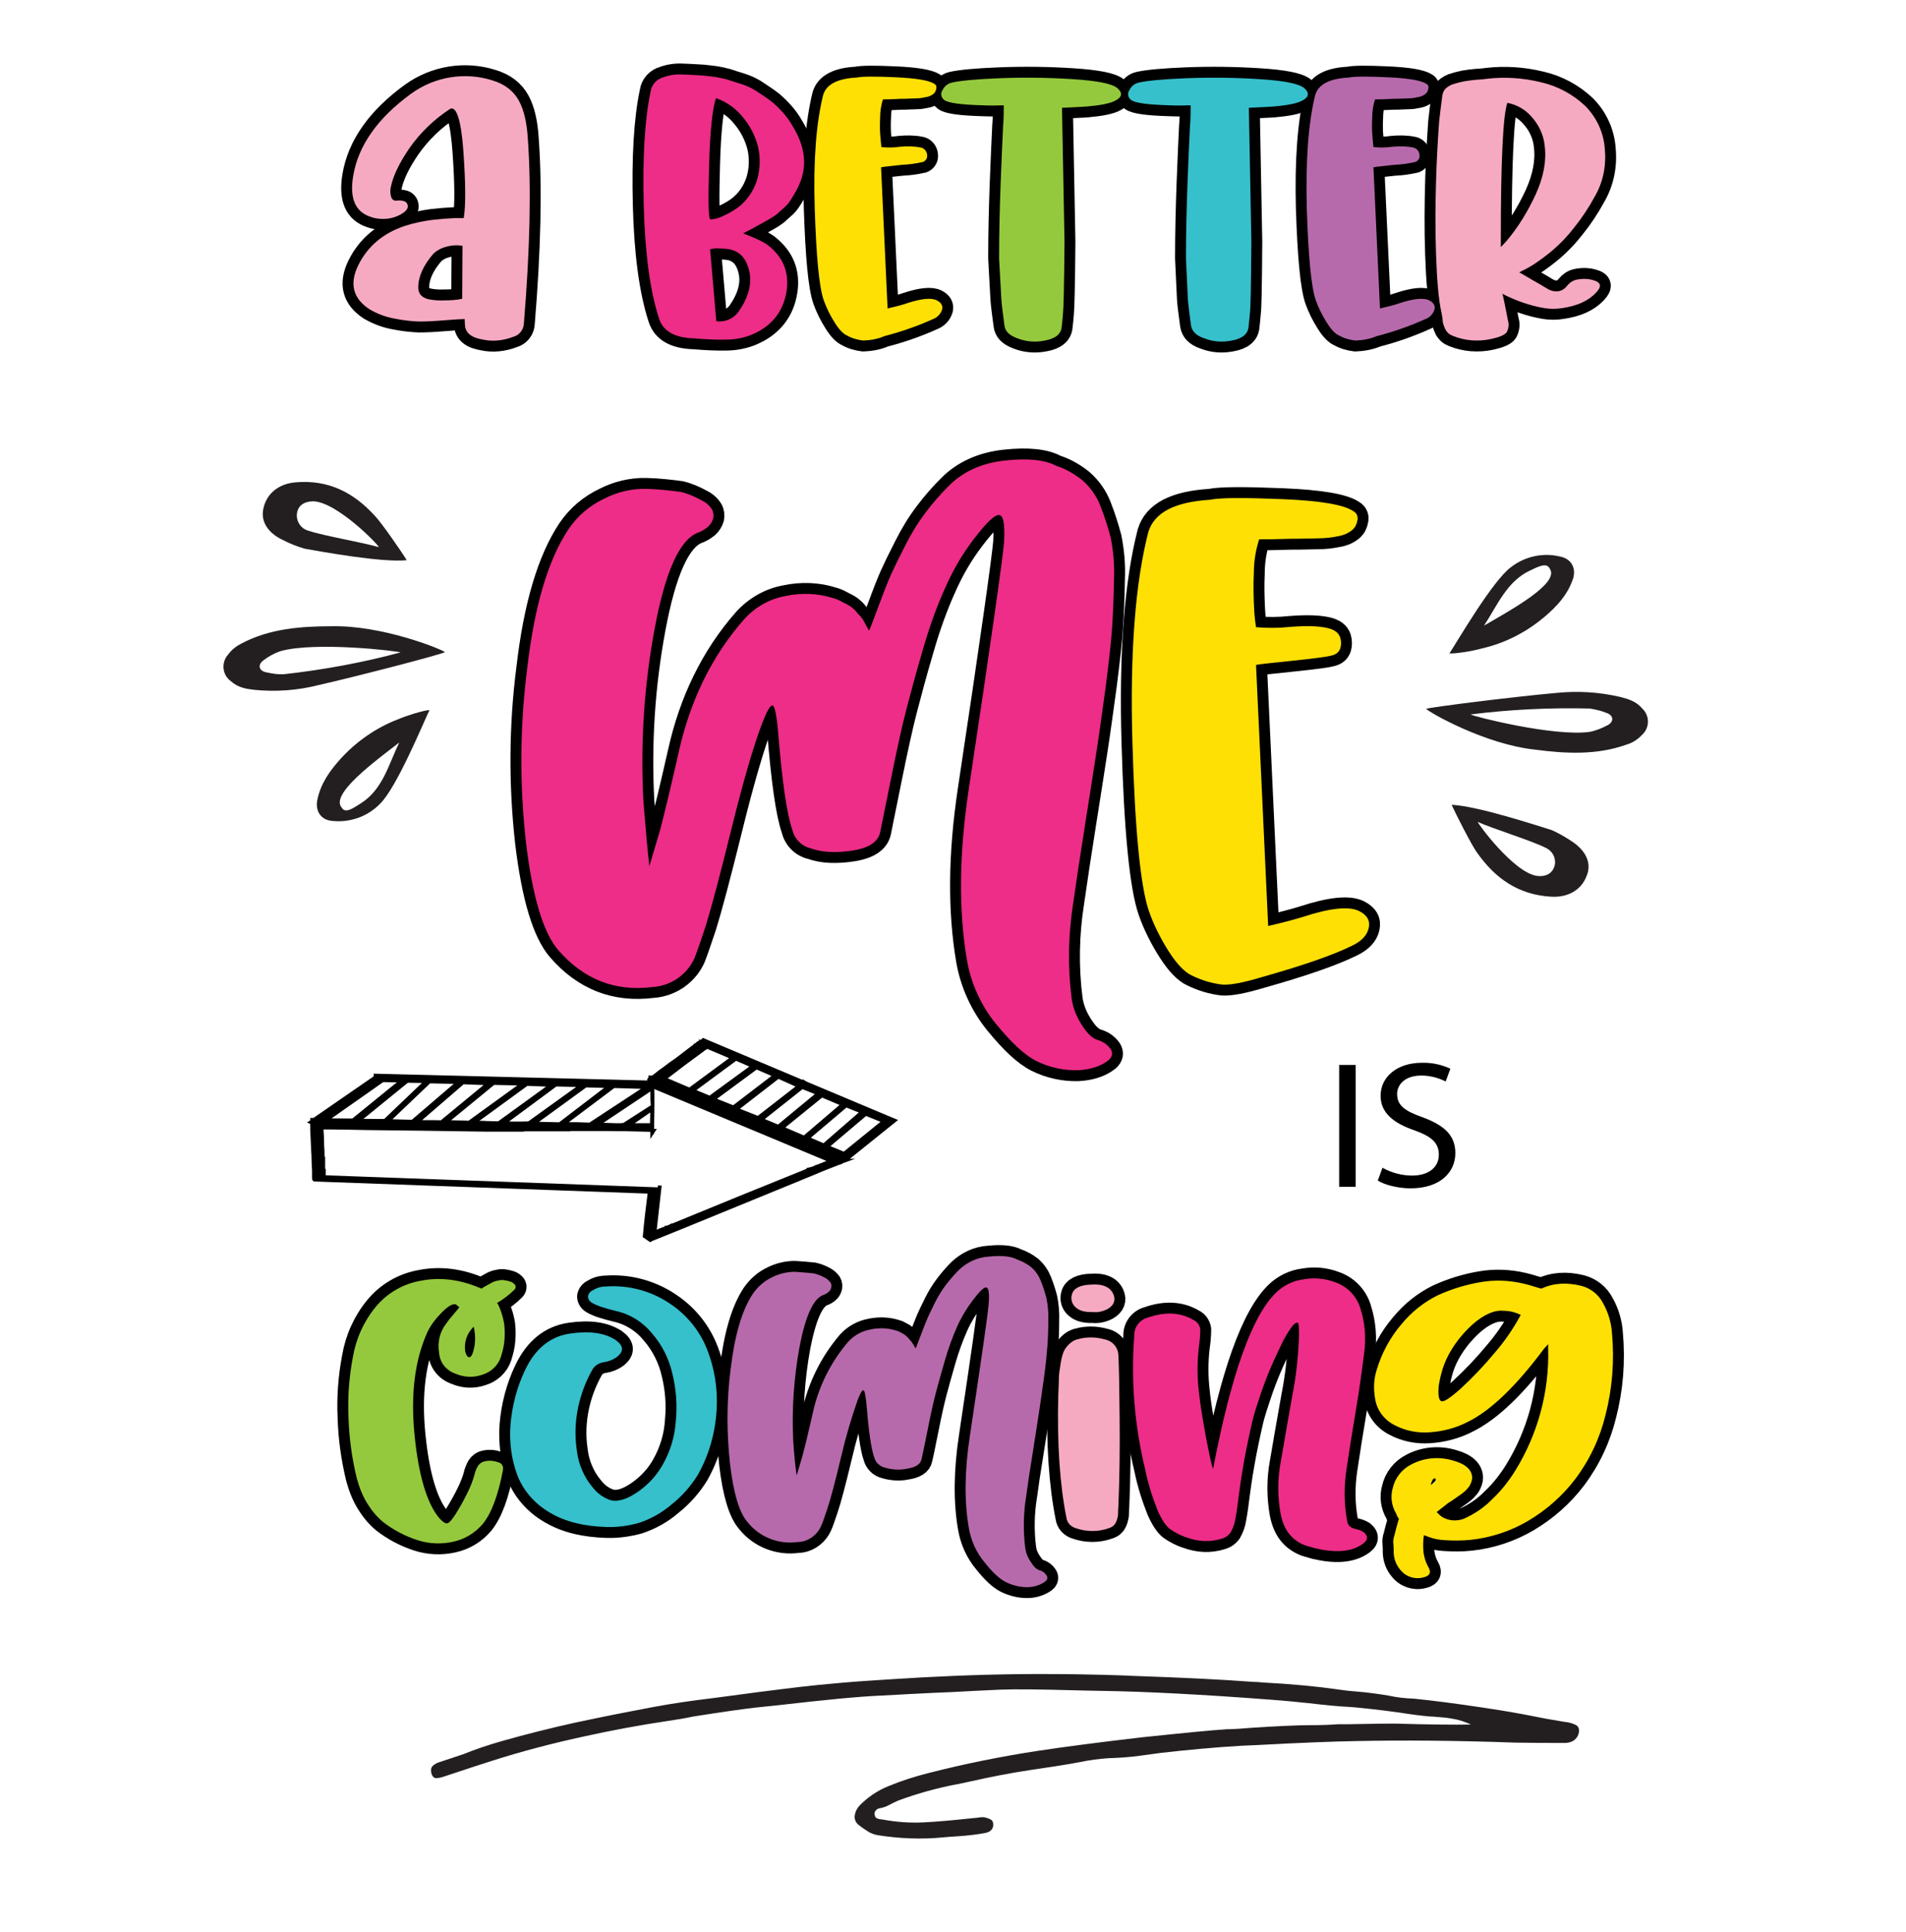
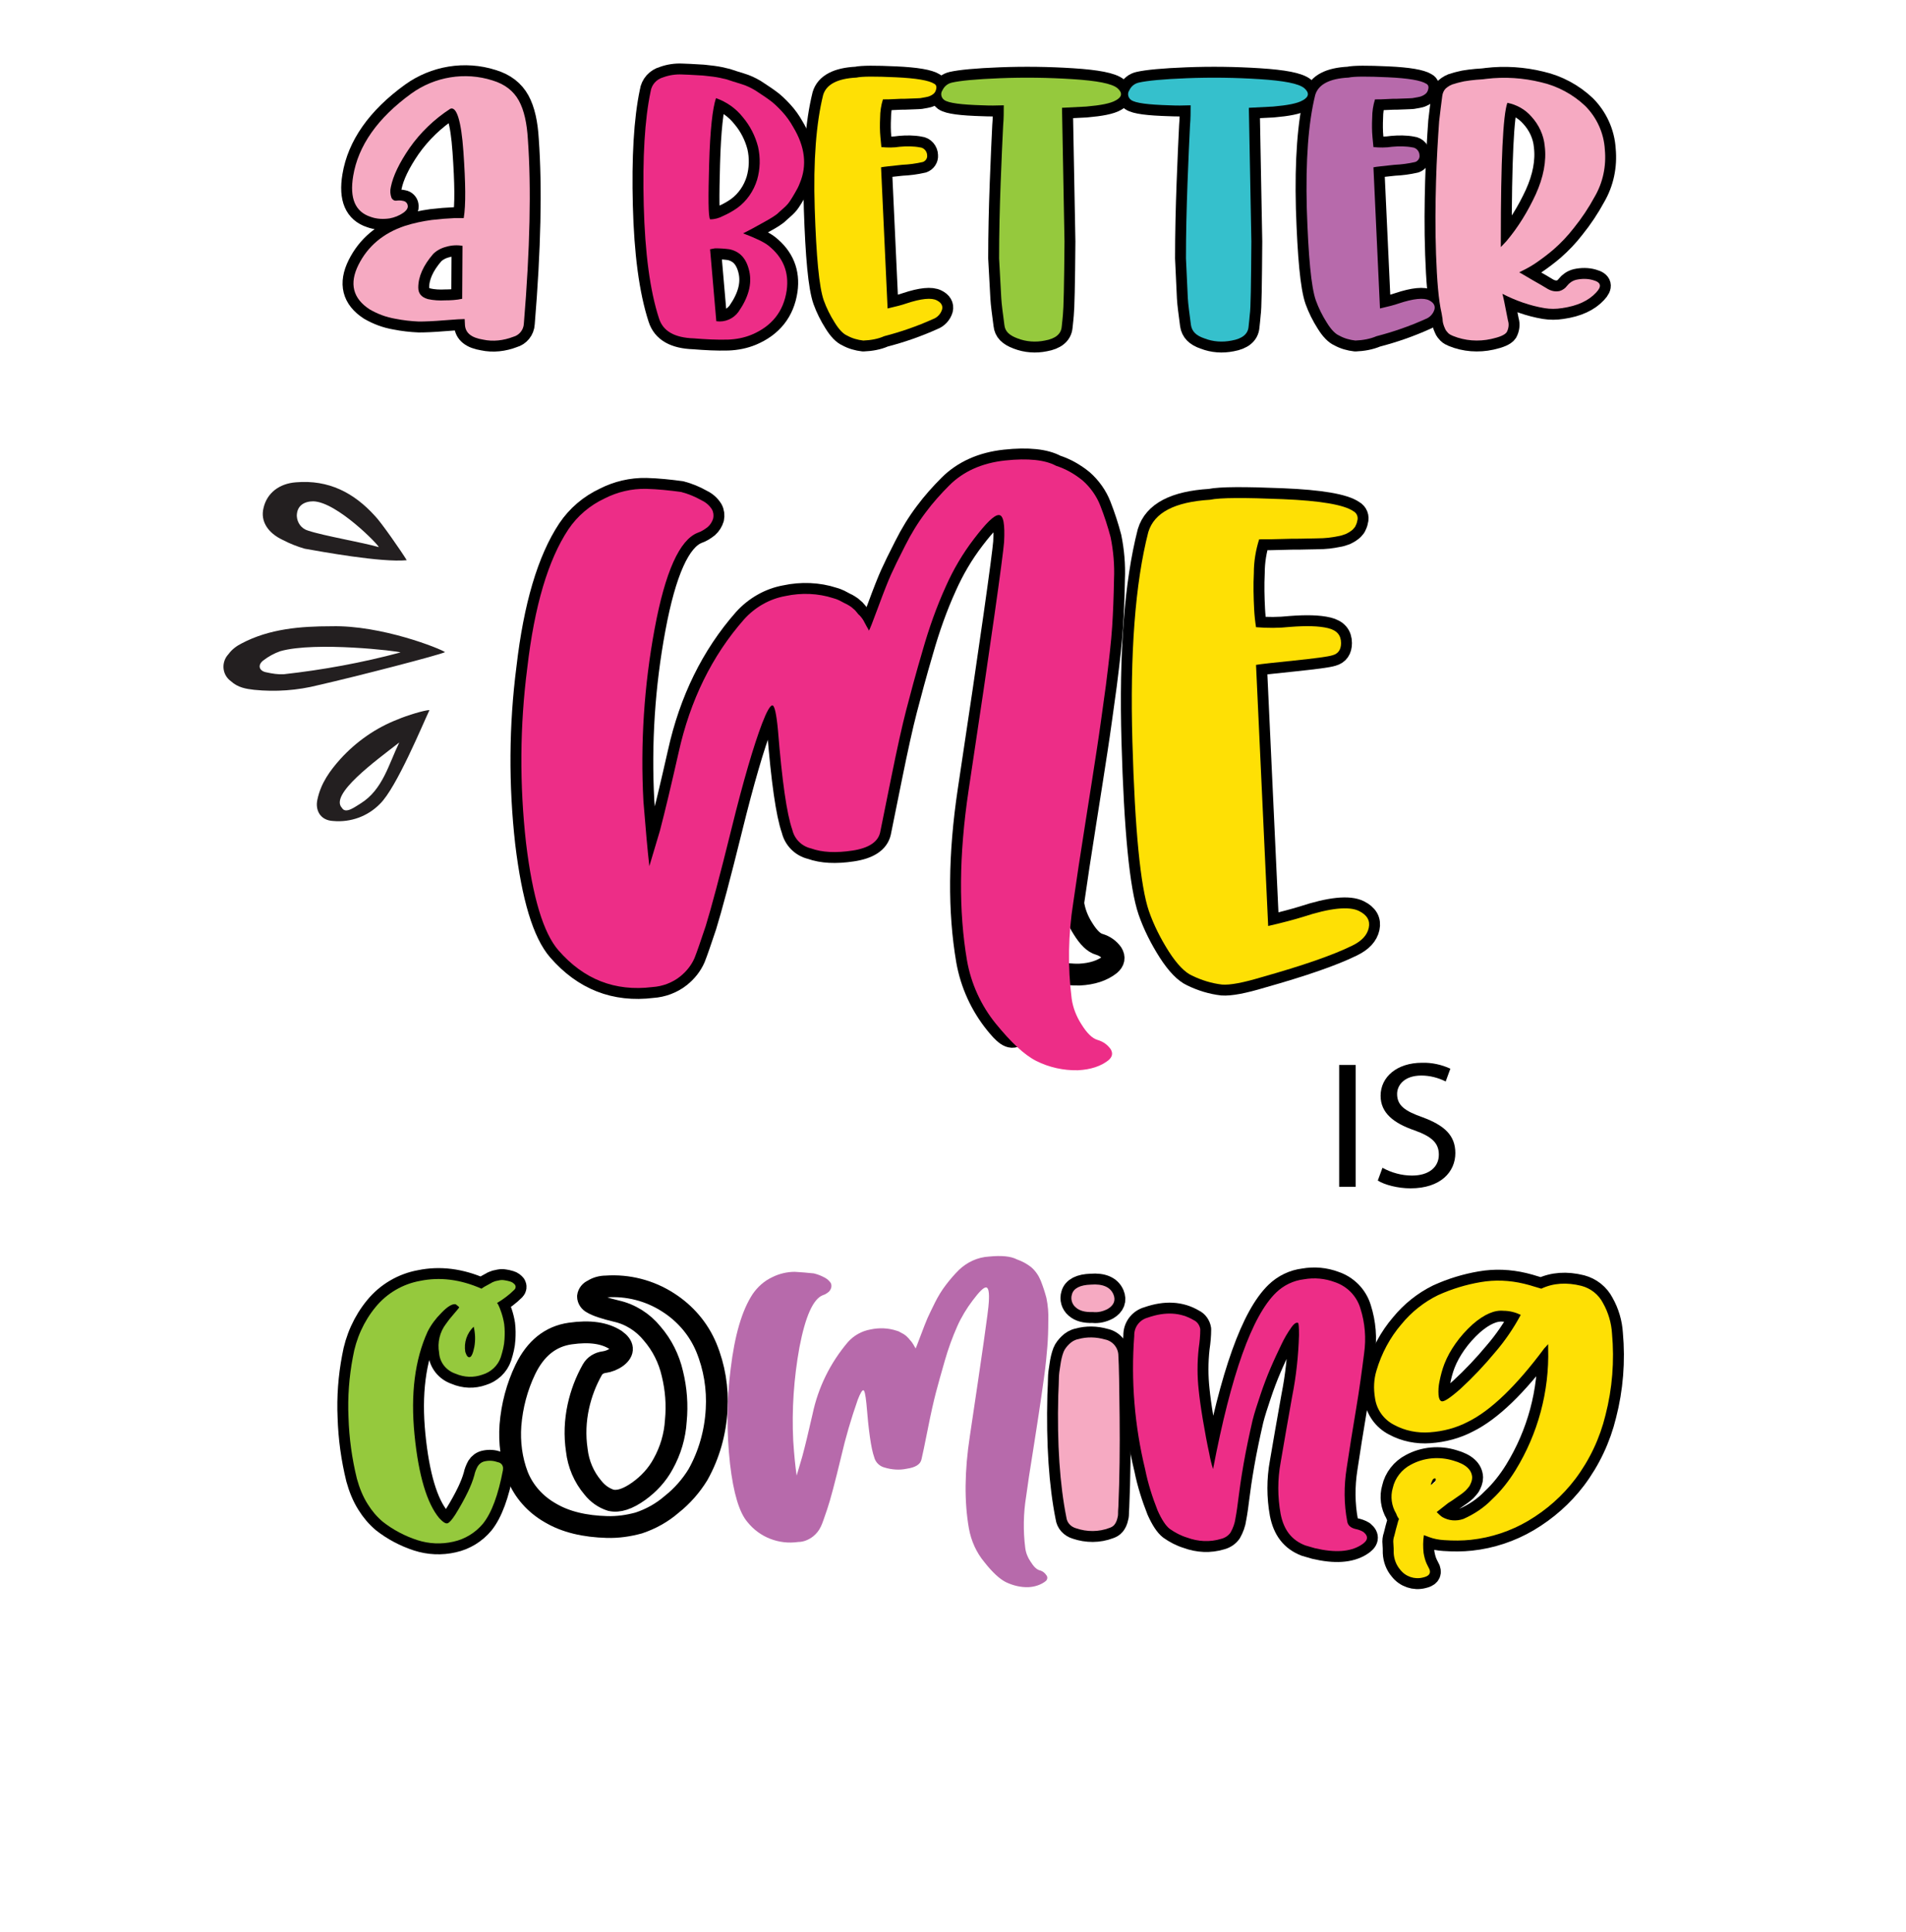
<svg xmlns="http://www.w3.org/2000/svg" version="1.1" id="Layer_1" x="0px" y="0px" viewBox="0 0 612 620" style="enable-background:new 0 0 612 620;" xml:space="preserve">
  <style type="text/css"> .st0{fill:none;stroke:#000000;stroke-width:7;stroke-linejoin:round;} .st1{fill:#F6AAC2;} .st2{fill:#ED2D87;} .st3{fill:#FEE005;} .st4{fill:#95C93D;} .st5{fill:#35C0CC;} .st6{fill:#B76AAB;} .st7{fill:#231F20;} .st8{stroke:#000000;stroke-miterlimit:10;} </style>
  <path class="st0" d="M155.1,109c-3.7-0.6-5.6-2.1-5.8-4.6l-0.1-2c-0.8,0-2.9,0.1-6.5,0.4s-6.3,0.4-8.2,0.4c-2.5-0.1-5.1-0.4-7.6-0.9 c-2.9-0.5-5.6-1.5-8.2-3c-5.4-3.5-6.6-8.3-3.6-14.3c3-6,8-10.2,14.9-12.5c2.8-0.9,5.7-1.5,8.6-1.9c2.5-0.3,5-0.5,7.4-0.6h2.9 c0.7-4.2,0.6-11.3-0.1-21.3s-2.2-14.6-4.2-13.8c-5.1,3.3-9.6,7.6-13.1,12.6c-3.3,4.8-5.3,9-6,12.5c-0.3,1.2-0.2,2.4,0.2,3.5 c0.3,0.6,0.9,1,1.6,0.9c0.7-0.1,1.4-0.1,2.2,0.1c0.7,0.1,1.3,0.7,1.4,1.4c0.2,0.8-0.3,1.6-1.4,2.4c-1.3,0.9-2.8,1.5-4.4,1.8 c-2.1,0.3-4.2,0.2-6.1-0.5c-4.9-1.6-6.8-5.9-5.6-13.1c1.6-9.7,7.8-18.6,18.7-26.5c7.5-5.4,17.2-7,26-4.2c4,1.2,6.8,3.4,8.5,6.5 c1.7,3.1,2.6,7.3,2.9,12.5c1.1,15.3,0.7,35-1.3,59.1c-0.1,2-1.5,3.7-3.4,4.2C161.7,109.3,158.3,109.7,155.1,109z M142.9,96.4 c1.8,0,3.7-0.1,5.5-0.5l0.1-17c-1.7-0.3-3.5-0.2-5.2,0.3c-1.6,0.4-3.1,1.2-4.2,2.3c-3.2,3.7-4.8,7.3-4.8,10.8c0,1.9,1,3.1,3.1,3.7 C139.2,96.4,141.1,96.5,142.9,96.4z" />
  <path class="st0" d="M211.6,102.2c-2.9-8.9-4.5-21-4.9-36.3c-0.4-15.3,0.3-27.5,2.2-36.5c0.3-2.2,1.9-4,4.1-4.6c1.9-0.7,4-1,6-0.9 l2.5,0.1l3.5,0.2c0.7,0,2,0.2,3.9,0.4c1.5,0.2,3,0.5,4.5,0.9c1.2,0.4,2.7,0.9,4.4,1.4c1.7,0.5,3.2,1.2,4.7,2.1 c1.3,0.9,2.8,1.8,4.3,2.9c1.6,1.1,3,2.5,4.3,3.9c1.4,1.5,2.6,3.2,3.6,5c3.8,6.3,4.5,12.3,2.1,18c-0.4,1.1-1,2.2-1.6,3.2 c-0.6,1-1.1,1.9-1.6,2.6c-0.6,0.9-1.3,1.6-2.1,2.3c-0.9,0.8-1.6,1.4-2,1.8c-0.8,0.6-1.7,1.2-2.6,1.7c-1.3,0.7-2.1,1.2-2.5,1.4 l-2.9,1.6c-1.5,0.8-2.5,1.3-2.9,1.5c4,1.5,6.7,2.8,8.1,3.9c4.8,3.8,6.7,8.6,5.9,14.4c-1,6.8-4.8,11.5-11.2,14.2 c-2.4,1-5,1.5-7.6,1.6c-3.7,0.1-7.3-0.1-11-0.4C216.6,108.4,212.9,106.3,211.6,102.2z M232.2,69.3c1.6-0.7,3.2-1.6,4.6-2.6 c3-2.2,5.2-5.4,6.3-9c1-3.4,1.1-7.1,0.3-10.6c-0.9-3.5-2.6-6.8-4.9-9.5c-2.2-2.8-5.2-4.9-8.6-6.1c-1.1,3.2-1.9,10.3-2.2,21.1 s-0.3,16.8,0.3,17.8C229.5,70.4,230.9,70,232.2,69.3z M237.1,100.1c3.2-4.6,4.4-8.9,3.5-13c-0.9-4.1-3-6.4-6.4-7.1 c-1.5-0.2-3-0.3-4.6-0.3l-1.6,0.3l2,23.1C232.8,103.5,235.5,102.3,237.1,100.1z" />
  <path class="st0" d="M277.2,109.3c-1.8-0.2-3.6-0.7-5.2-1.6c-1.2-0.5-2.6-1.9-4-4.2c-1.4-2.2-2.6-4.6-3.5-7.1 c-1.5-4.3-2.4-14.1-2.9-29.5s0.5-27.5,2.7-36.4c1-3.4,4.6-5.3,10.7-5.6c1.8-0.4,6-0.4,12.6-0.1c6.6,0.3,10.7,1,12.4,2.1 c0.6,0.3,0.8,1,0.6,1.7c-0.1,0.4-0.2,0.7-0.4,1c-0.2,0.3-0.4,0.5-0.7,0.7c-0.3,0.2-0.6,0.4-0.9,0.5c-0.4,0.2-0.9,0.3-1.4,0.4 c-0.6,0.1-1.1,0.2-1.7,0.3c-0.5,0-1.3,0.1-2.2,0.1s-1.9,0.1-2.7,0.1s-1.9,0-3.3,0.1s-2.7,0.1-3.8,0.1c-0.6,1.9-0.9,3.9-0.9,5.9 c-0.1,2.1-0.1,4.2,0.1,6.3c0.1,1,0.2,2.1,0.3,3.1c2,0.2,4,0.2,5.9-0.1c2.2-0.2,4.4-0.2,6.5,0.2c1.3,0.1,2.3,1.3,2.3,2.6 c0.1,0.9-0.5,1.8-1.4,2.1c-2.2,0.5-4.4,0.8-6.7,0.9c-3.6,0.4-5.8,0.6-6.7,0.8l2.1,45.3c2.6-0.6,4.6-1.1,6-1.6c4.8-1.6,8.1-1.9,9.8-1 c1.4,0.7,2,1.7,1.7,2.9c-0.4,1.4-1.5,2.6-2.9,3.1c-5.1,2.3-10.3,4.1-15.7,5.5C281.9,108.8,279.6,109.2,277.2,109.3z" />
  <path class="st0" d="M322.5,104.3c-0.5-3.8-0.9-6.7-1-8.6l-0.7-12.8c0-8,0.2-16.1,0.5-24.2s0.6-14.3,0.8-18.4 c0.2-2.2,0.2-4.4,0.2-6.5c-2.4,0.1-4.6,0.1-6.8,0c-6.8-0.2-10.9-0.7-12.3-1.7c-1-0.7-1.3-2.1-0.6-3.1c0,0,0,0,0,0 c0.6-1.3,1.7-2.2,3.1-2.5c2.6-0.6,7.7-1.1,15.4-1.4c7.8-0.3,15.5-0.2,23.3,0.3c7.8,0.5,12.6,1.4,14.4,2.9c1.7,1.5,1.5,2.8-0.5,3.9 c-1.7,1-4.9,1.6-9.5,2l-7.8,0.4l0.8,42.9c-0.1,13.8-0.3,21.6-0.5,23.4c-0.1,1-0.2,2.4-0.4,4c-0.2,2.3-2,3.8-5.4,4.4 c-2.9,0.6-6,0.4-8.8-0.7C324,107.6,322.7,106.3,322.5,104.3z" />
  <path class="st0" d="M382.4,104.3c-0.5-3.8-0.9-6.7-1-8.6l-0.6-12.8c0-8,0.2-16.1,0.5-24.2c0.3-8.2,0.6-14.3,0.8-18.4 c0.2-2.2,0.2-4.4,0.2-6.5c-2.4,0.1-4.6,0.1-6.8,0c-6.8-0.2-10.9-0.7-12.3-1.7c-1-0.7-1.3-2.1-0.6-3.1c0,0,0,0,0,0 c0.6-1.3,1.7-2.2,3.1-2.5c2.6-0.6,7.7-1.1,15.4-1.4c7.8-0.3,15.5-0.2,23.3,0.3c7.8,0.5,12.6,1.4,14.4,2.9c1.7,1.5,1.5,2.8-0.5,3.9 c-1.7,1-4.9,1.6-9.5,2l-7.8,0.4l0.8,42.9c-0.1,13.8-0.2,21.6-0.5,23.4c-0.1,1-0.2,2.4-0.4,4c-0.2,2.3-2,3.8-5.4,4.4 c-3,0.6-6,0.4-8.8-0.7C384,107.7,382.7,106.3,382.4,104.3z" />
  <path class="st0" d="M435.2,109.3c-1.8-0.2-3.6-0.7-5.2-1.6c-1.2-0.5-2.6-1.9-4-4.2c-1.4-2.2-2.6-4.6-3.5-7.1 c-1.5-4.3-2.4-14.1-2.9-29.5c-0.4-15.4,0.5-27.5,2.7-36.4c1-3.4,4.6-5.3,10.7-5.6c1.8-0.4,6-0.4,12.6-0.1c6.6,0.3,10.7,1,12.4,2.1 c0.6,0.3,0.8,1,0.6,1.7c-0.1,0.4-0.2,0.7-0.4,1c-0.2,0.3-0.4,0.5-0.7,0.7c-0.3,0.2-0.6,0.4-0.9,0.5c-0.4,0.2-0.9,0.3-1.4,0.4 c-0.6,0.1-1.1,0.2-1.7,0.3c-0.5,0-1.3,0.1-2.2,0.1s-1.9,0.1-2.7,0.1s-1.9,0-3.3,0.1s-2.6,0.1-3.8,0.1c-0.6,1.9-0.9,3.9-0.9,5.9 c-0.1,2.1-0.1,4.2,0.1,6.3c0.1,1,0.2,2.1,0.3,3.1c2,0.2,4,0.2,6-0.1c2.2-0.2,4.4-0.2,6.5,0.2c1.3,0.1,2.3,1.3,2.3,2.6 c0.1,0.9-0.5,1.8-1.4,2.1c-2.2,0.5-4.4,0.8-6.7,0.9c-3.6,0.4-5.8,0.6-6.7,0.8l2.1,45.3c2.6-0.6,4.6-1.1,6-1.6c4.8-1.6,8.1-1.9,9.8-1 c1.4,0.7,2,1.7,1.7,2.9c-0.4,1.4-1.5,2.6-2.9,3.1c-5.1,2.3-10.3,4.1-15.7,5.5C439.9,108.8,437.6,109.2,435.2,109.3z" />
  <path class="st0" d="M466.5,107.8c-0.5-0.2-1.1-0.5-1.5-0.9c-0.4-0.4-0.8-0.9-1-1.4c-0.3-0.6-0.4-1-0.5-1.3 c-0.2-0.6-0.3-1.2-0.3-1.8c-0.1-0.6-0.2-1.2-0.3-1.8c-1-4.3-1.5-10.6-1.8-19s-0.2-16.2,0-23.4c0.2-7.2,0.6-13.6,1-19.3 c0.1-1,0.3-2.5,0.5-4.2s0.4-3.1,0.5-3.9c0.1-0.9,0.5-1.8,1.1-2.4c0.8-0.7,1.8-1.3,2.8-1.5c1.2-0.4,2.3-0.6,3.1-0.8 c1.3-0.2,2.6-0.4,3.9-0.5c1.7-0.1,2.8-0.2,3.3-0.3c5.9-0.7,11.8-0.3,17.5,1.1c5.3,1.2,10.3,3.9,14.2,7.6c3.7,3.7,6,8.7,6.3,14 c0.5,5.3-0.6,10.6-3.3,15.2c-1.9,3.5-4.1,6.8-6.6,9.9c-2,2.6-4.2,4.9-6.6,7c-2,1.7-3.9,3.1-5.5,4.2c-1.3,0.9-2.7,1.7-4.1,2.4 l-1.4,0.7c0.8,0.4,2.2,1.3,4.3,2.5s3.7,2.1,4.8,2.8c1.2,0.7,2.5,1,3.9,0.7c1-0.3,1.8-0.9,2.4-1.7c0.7-0.9,1.7-1.6,2.9-1.9 c1.8-0.4,3.7-0.4,5.4,0.1c2.6,0.7,2.9,2,1,4c-2.4,2.6-6,4.3-11,5c-1.9,0.3-3.7,0.3-5.6,0c-4.7-0.8-9.2-2.4-13.5-4.6 c0.2,0.5,0.8,3.4,1.8,8.6c0.4,1.2,0.2,2.6-0.4,3.7c-0.6,0.9-2.3,1.6-5,2.2C474.7,109.7,470.4,109.4,466.5,107.8z M483.7,77.4 c3.8-4.5,6.9-9.6,9.4-15c2.5-5.5,3.5-10.7,2.9-15.5c-0.3-3.5-1.9-6.9-4.3-9.5c-2-2.3-4.7-3.8-7.7-4.4c-1.4,3.9-2.1,18.6-2.1,43.9 v2.4L483.7,77.4z" />
  <path class="st1" d="M155.1,109c-3.7-0.6-5.6-2.1-5.8-4.6l-0.1-2c-0.8,0-2.9,0.1-6.5,0.4s-6.3,0.4-8.2,0.4c-2.5-0.1-5.1-0.4-7.6-0.9 c-2.9-0.5-5.6-1.5-8.2-3c-5.4-3.5-6.6-8.3-3.6-14.3c3-6,8-10.2,14.9-12.5c2.8-0.9,5.7-1.5,8.6-1.9c2.5-0.3,5-0.5,7.4-0.6h2.9 c0.7-4.2,0.6-11.3-0.1-21.3s-2.2-14.6-4.2-13.8c-5.1,3.3-9.6,7.6-13.1,12.6c-3.3,4.8-5.3,9-6,12.5c-0.3,1.2-0.2,2.4,0.2,3.5 c0.3,0.6,0.9,1,1.6,0.9c0.7-0.1,1.4-0.1,2.2,0.1c0.7,0.1,1.3,0.7,1.4,1.4c0.2,0.8-0.3,1.6-1.4,2.4c-1.3,0.9-2.8,1.5-4.4,1.8 c-2.1,0.3-4.2,0.2-6.1-0.5c-4.9-1.6-6.8-5.9-5.6-13.1c1.6-9.7,7.8-18.6,18.7-26.5c7.5-5.4,17.2-7,26-4.2c4,1.2,6.8,3.4,8.5,6.5 c1.7,3.1,2.6,7.3,2.9,12.5c1.1,15.3,0.7,35-1.3,59.1c-0.1,2-1.5,3.7-3.4,4.2C161.7,109.3,158.3,109.7,155.1,109z M142.9,96.4 c1.8,0,3.7-0.1,5.5-0.5l0.1-17c-1.7-0.3-3.5-0.2-5.2,0.3c-1.6,0.4-3.1,1.2-4.2,2.3c-3.2,3.7-4.8,7.3-4.8,10.8c0,1.9,1,3.1,3.1,3.7 C139.2,96.4,141.1,96.5,142.9,96.4z" />
  <path class="st2" d="M211.6,102.2c-2.9-8.9-4.5-21-4.9-36.3c-0.4-15.3,0.3-27.5,2.2-36.5c0.3-2.2,1.9-4,4.1-4.6c1.9-0.7,4-1,6-0.9 l2.5,0.1l3.5,0.2c0.7,0,2,0.2,3.9,0.4c1.5,0.2,3,0.5,4.5,0.9c1.2,0.4,2.7,0.9,4.4,1.4c1.7,0.5,3.2,1.2,4.7,2.1 c1.3,0.9,2.8,1.8,4.3,2.9c1.6,1.1,3,2.5,4.3,3.9c1.4,1.5,2.6,3.2,3.6,5c3.8,6.3,4.5,12.3,2.1,18c-0.4,1.1-1,2.2-1.6,3.2 c-0.6,1-1.1,1.9-1.6,2.6c-0.6,0.9-1.3,1.6-2.1,2.3c-0.9,0.8-1.6,1.4-2,1.8c-0.8,0.6-1.7,1.2-2.6,1.7c-1.3,0.7-2.1,1.2-2.5,1.4 l-2.9,1.6c-1.5,0.8-2.5,1.3-2.9,1.5c4,1.5,6.7,2.8,8.1,3.9c4.8,3.8,6.7,8.6,5.9,14.4c-1,6.8-4.8,11.5-11.2,14.2 c-2.4,1-5,1.5-7.6,1.6c-3.7,0.1-7.3-0.1-11-0.4C216.6,108.4,212.9,106.3,211.6,102.2z M232.2,69.3c1.6-0.7,3.2-1.6,4.6-2.6 c3-2.2,5.2-5.4,6.3-9c1-3.4,1.1-7.1,0.3-10.6c-0.9-3.5-2.6-6.8-4.9-9.5c-2.2-2.8-5.2-4.9-8.6-6.1c-1.1,3.2-1.9,10.3-2.2,21.1 s-0.3,16.8,0.3,17.8C229.5,70.4,230.9,70,232.2,69.3z M237.1,100.1c3.2-4.6,4.4-8.9,3.5-13c-0.9-4.1-3-6.4-6.4-7.1 c-1.5-0.2-3-0.3-4.6-0.3l-1.6,0.3l2,23.1C232.8,103.5,235.5,102.3,237.1,100.1z" />
  <path class="st3" d="M277.2,109.3c-1.8-0.2-3.6-0.7-5.2-1.6c-1.2-0.5-2.6-1.9-4-4.2c-1.4-2.2-2.6-4.6-3.5-7.1 c-1.5-4.3-2.4-14.1-2.9-29.5s0.5-27.5,2.7-36.4c1-3.4,4.6-5.3,10.7-5.6c1.8-0.4,6-0.4,12.6-0.1c6.6,0.3,10.7,1,12.4,2.1 c0.6,0.3,0.8,1,0.6,1.7c-0.1,0.4-0.2,0.7-0.4,1c-0.2,0.3-0.4,0.5-0.7,0.7c-0.3,0.2-0.6,0.4-0.9,0.5c-0.4,0.2-0.9,0.3-1.4,0.4 c-0.6,0.1-1.1,0.2-1.7,0.3c-0.5,0-1.3,0.1-2.2,0.1s-1.9,0.1-2.7,0.1s-1.9,0-3.3,0.1s-2.7,0.1-3.8,0.1c-0.6,1.9-0.9,3.9-0.9,5.9 c-0.1,2.1-0.1,4.2,0.1,6.3c0.1,1,0.2,2.1,0.3,3.1c2,0.2,4,0.2,5.9-0.1c2.2-0.2,4.4-0.2,6.5,0.2c1.3,0.1,2.3,1.3,2.3,2.6 c0.1,0.9-0.5,1.8-1.4,2.1c-2.2,0.5-4.4,0.8-6.7,0.9c-3.6,0.4-5.8,0.6-6.7,0.8l2.1,45.3c2.6-0.6,4.6-1.1,6-1.6c4.8-1.6,8.1-1.9,9.8-1 c1.4,0.7,2,1.7,1.7,2.9c-0.4,1.4-1.5,2.6-2.9,3.1c-5.1,2.3-10.3,4.1-15.7,5.5C281.9,108.8,279.6,109.2,277.2,109.3z" />
  <path class="st4" d="M322.5,104.3c-0.5-3.8-0.9-6.7-1-8.6l-0.7-12.8c0-8,0.2-16.1,0.5-24.2s0.6-14.3,0.8-18.4 c0.2-2.2,0.2-4.4,0.2-6.5c-2.4,0.1-4.6,0.1-6.8,0c-6.8-0.2-10.9-0.7-12.3-1.7c-1-0.7-1.3-2.1-0.6-3.1c0,0,0,0,0,0 c0.6-1.3,1.7-2.2,3.1-2.5c2.6-0.6,7.7-1.1,15.4-1.4c7.8-0.3,15.5-0.2,23.3,0.3c7.8,0.5,12.6,1.4,14.4,2.9c1.7,1.5,1.5,2.8-0.5,3.9 c-1.7,1-4.9,1.6-9.5,2l-7.8,0.4l0.8,42.9c-0.1,13.8-0.3,21.6-0.5,23.4c-0.1,1-0.2,2.4-0.4,4c-0.2,2.3-2,3.8-5.4,4.4 c-2.9,0.6-6,0.4-8.8-0.7C324,107.6,322.7,106.3,322.5,104.3z" />
  <path class="st5" d="M382.4,104.3c-0.5-3.8-0.9-6.7-1-8.6l-0.6-12.8c0-8,0.2-16.1,0.5-24.2c0.3-8.2,0.6-14.3,0.8-18.4 c0.2-2.2,0.2-4.4,0.2-6.5c-2.4,0.1-4.6,0.1-6.8,0c-6.8-0.2-10.9-0.7-12.3-1.7c-1-0.7-1.3-2.1-0.6-3.1c0,0,0,0,0,0 c0.6-1.3,1.7-2.2,3.1-2.5c2.6-0.6,7.7-1.1,15.4-1.4c7.8-0.3,15.5-0.2,23.3,0.3c7.8,0.5,12.6,1.4,14.4,2.9c1.7,1.5,1.5,2.8-0.5,3.9 c-1.7,1-4.9,1.6-9.5,2l-7.8,0.4l0.8,42.9c-0.1,13.8-0.2,21.6-0.5,23.4c-0.1,1-0.2,2.4-0.4,4c-0.2,2.3-2,3.8-5.4,4.4 c-3,0.6-6,0.4-8.8-0.7C384,107.7,382.7,106.3,382.4,104.3z" />
  <path class="st6" d="M435.2,109.3c-1.8-0.2-3.6-0.7-5.2-1.6c-1.2-0.5-2.6-1.9-4-4.2c-1.4-2.2-2.6-4.6-3.5-7.1 c-1.5-4.3-2.4-14.1-2.9-29.5c-0.4-15.4,0.5-27.5,2.7-36.4c1-3.4,4.6-5.3,10.7-5.6c1.8-0.4,6-0.4,12.6-0.1c6.6,0.3,10.7,1,12.4,2.1 c0.6,0.3,0.8,1,0.6,1.7c-0.1,0.4-0.2,0.7-0.4,1c-0.2,0.3-0.4,0.5-0.7,0.7c-0.3,0.2-0.6,0.4-0.9,0.5c-0.4,0.2-0.9,0.3-1.4,0.4 c-0.6,0.1-1.1,0.2-1.7,0.3c-0.5,0-1.3,0.1-2.2,0.1s-1.9,0.1-2.7,0.1s-1.9,0-3.3,0.1s-2.6,0.1-3.8,0.1c-0.6,1.9-0.9,3.9-0.9,5.9 c-0.1,2.1-0.1,4.2,0.1,6.3c0.1,1,0.2,2.1,0.3,3.1c2,0.2,4,0.2,6-0.1c2.2-0.2,4.4-0.2,6.5,0.2c1.3,0.1,2.3,1.3,2.3,2.6 c0.1,0.9-0.5,1.8-1.4,2.1c-2.2,0.5-4.4,0.8-6.7,0.9c-3.6,0.4-5.8,0.6-6.7,0.8l2.1,45.3c2.6-0.6,4.6-1.1,6-1.6c4.8-1.6,8.1-1.9,9.8-1 c1.4,0.7,2,1.7,1.7,2.9c-0.4,1.4-1.5,2.6-2.9,3.1c-5.1,2.3-10.3,4.1-15.7,5.5C439.9,108.8,437.6,109.2,435.2,109.3z" />
  <path class="st1" d="M466.5,107.8c-0.5-0.2-1.1-0.5-1.5-0.9c-0.4-0.4-0.8-0.9-1-1.4c-0.3-0.6-0.4-1-0.5-1.3 c-0.2-0.6-0.3-1.2-0.3-1.8c-0.1-0.6-0.2-1.2-0.3-1.8c-1-4.3-1.5-10.6-1.8-19s-0.2-16.2,0-23.4c0.2-7.2,0.6-13.6,1-19.3 c0.1-1,0.3-2.5,0.5-4.2s0.4-3.1,0.5-3.9c0.1-0.9,0.5-1.8,1.1-2.4c0.8-0.7,1.8-1.3,2.8-1.5c1.2-0.4,2.3-0.6,3.1-0.8 c1.3-0.2,2.6-0.4,3.9-0.5c1.7-0.1,2.8-0.2,3.3-0.3c5.9-0.7,11.8-0.3,17.5,1.1c5.3,1.2,10.3,3.9,14.2,7.6c3.7,3.7,6,8.7,6.3,14 c0.5,5.3-0.6,10.6-3.3,15.2c-1.9,3.5-4.1,6.8-6.6,9.9c-2,2.6-4.2,4.9-6.6,7c-2,1.7-3.9,3.1-5.5,4.2c-1.3,0.9-2.7,1.7-4.1,2.4 l-1.4,0.7c0.8,0.4,2.2,1.3,4.3,2.5s3.7,2.1,4.8,2.8c1.2,0.7,2.5,1,3.9,0.7c1-0.3,1.8-0.9,2.4-1.7c0.7-0.9,1.7-1.6,2.9-1.9 c1.8-0.4,3.7-0.4,5.4,0.1c2.6,0.7,2.9,2,1,4c-2.4,2.6-6,4.3-11,5c-1.9,0.3-3.7,0.3-5.6,0c-4.7-0.8-9.2-2.4-13.5-4.6 c0.2,0.5,0.8,3.4,1.8,8.6c0.4,1.2,0.2,2.6-0.4,3.7c-0.6,0.9-2.3,1.6-5,2.2C474.7,109.7,470.4,109.4,466.5,107.8z M483.7,77.4 c3.8-4.5,6.9-9.6,9.4-15c2.5-5.5,3.5-10.7,2.9-15.5c-0.3-3.5-1.9-6.9-4.3-9.5c-2-2.3-4.7-3.8-7.7-4.4c-1.4,3.9-2.1,18.6-2.1,43.9 v2.4L483.7,77.4z" />
-   <path class="st0" d="M319.7,328.5c-4.7-5.8-7.9-12.8-9.2-20.2c-2.7-15.8-2.6-33.9,0.5-54.6c7.3-48.3,11-74.8,11.4-79.7 c0.3-5.8-0.2-8.7-1.7-8.7s-4.1,2.6-8,7.7c-3.6,4.7-6.6,9.8-9,15.2c-3,6.6-5.4,13.4-7.4,20.4c-2.3,7.8-4,14.2-5.3,19.2 s-2.9,12.2-4.8,21.6c-1.9,9.4-3.1,15.3-3.6,17.8c-0.7,3-3.6,5-8.9,5.8c-5.3,0.8-9.7,0.6-13.3-0.7c-3-0.7-5.3-3-6-6 c-1.8-5.1-3.3-15.8-4.6-31.9c-0.5-5.3-1.1-8-1.8-8s-1.8,1.9-3.3,5.8c-2.7,7.1-6,18.3-9.8,33.7c-3.8,15.4-6.6,25.8-8.3,31.3 c-1.6,4.8-2.8,8.3-3.6,10.3c-1,2.3-2.6,4.3-4.6,5.9c-2.5,2-5.7,3.2-8.9,3.4c-12.1,1.5-22.1-2.5-30.2-11.8c-4.8-5.5-8.3-17-10.4-34.5 c-2.1-18.7-2-37.5,0.4-56.1c2.3-19.9,6.7-34.7,13.2-44.5c2.9-4.3,6.9-7.7,11.6-9.9c4.1-2.1,8.7-3.2,13.4-3.1c3.8,0.1,7.5,0.5,11.2,1 c2.3,0.6,4.5,1.5,6.6,2.7c1.3,0.6,2.5,1.6,3.3,2.9c0.5,0.9,0.6,1.9,0.4,2.9c-0.3,1-0.9,2-1.7,2.7c-1,0.8-2.1,1.5-3.3,1.9 c-5.8,2.3-10.4,12.5-13.8,30.8c-3.4,18.3-4.6,36.9-3.6,55.4c0.7,8.7,1.3,15.6,1.9,20.8l3.4-11.4c1.6-6.1,3.6-14.5,6-25.1 c3.7-16.7,10.7-31,21-42.7c3.5-3.9,8.2-6.6,13.3-7.5c5.1-1.1,10.5-0.9,15.4,0.7c0.7,0.2,1.3,0.4,1.9,0.7l1.7,0.9 c0.5,0.2,1,0.5,1.5,0.8c0.5,0.3,0.9,0.6,1.2,0.9c0.4,0.3,0.8,0.7,1.1,1.1c0.4,0.5,0.7,0.9,1,1.1c0.3,0.3,0.6,0.7,0.9,1.1 c0.3,0.4,0.5,0.8,0.7,1.2c0.2,0.3,0.4,0.8,0.7,1.3s0.6,1,0.7,1.3c0.2-0.2,1.2-2.7,3-7.6s3.2-8.4,4.1-10.4s2.4-5.1,4.5-9.2 c1.9-3.8,4.1-7.4,6.6-10.7c2.3-3.1,4.9-6,7.6-8.7c4.5-4.5,10.5-7.2,17.9-8c7.4-0.8,12.9-0.2,16.4,1.7c3.1,1,5.9,2.6,8.5,4.7 c2.5,2.2,4.5,5,5.7,8.1c1.3,3.3,2.4,6.7,3.3,10.1c0.9,4.4,1.3,9,1.1,13.5c-0.1,5.6-0.3,10.8-0.6,15.3c-0.3,4.6-1,10.8-2,18.7 c-1.1,7.9-2,14.7-2.9,20.5c-0.9,5.8-2.1,13.7-3.7,23.7c-1.6,10.1-2.9,18.6-3.9,25.7c-1.6,10.1-1.8,20.5-0.5,30.7 c0.4,2.9,1.5,5.7,3.1,8.2c1.8,2.9,3.5,4.6,5.3,5.1c1.7,0.5,3.1,1.5,4.1,2.9c0.8,1.3,0.6,2.5-0.7,3.6c-2.4,1.9-5.7,3-9.8,3.2 c-4.6,0.1-9.2-0.9-13.4-3C328.8,338.5,324.6,334.5,319.7,328.5z" />
+   <path class="st0" d="M319.7,328.5c-4.7-5.8-7.9-12.8-9.2-20.2c-2.7-15.8-2.6-33.9,0.5-54.6c7.3-48.3,11-74.8,11.4-79.7 c0.3-5.8-0.2-8.7-1.7-8.7s-4.1,2.6-8,7.7c-3.6,4.7-6.6,9.8-9,15.2c-3,6.6-5.4,13.4-7.4,20.4c-2.3,7.8-4,14.2-5.3,19.2 s-2.9,12.2-4.8,21.6c-1.9,9.4-3.1,15.3-3.6,17.8c-0.7,3-3.6,5-8.9,5.8c-5.3,0.8-9.7,0.6-13.3-0.7c-3-0.7-5.3-3-6-6 c-1.8-5.1-3.3-15.8-4.6-31.9c-0.5-5.3-1.1-8-1.8-8s-1.8,1.9-3.3,5.8c-2.7,7.1-6,18.3-9.8,33.7c-3.8,15.4-6.6,25.8-8.3,31.3 c-1.6,4.8-2.8,8.3-3.6,10.3c-1,2.3-2.6,4.3-4.6,5.9c-2.5,2-5.7,3.2-8.9,3.4c-12.1,1.5-22.1-2.5-30.2-11.8c-4.8-5.5-8.3-17-10.4-34.5 c-2.1-18.7-2-37.5,0.4-56.1c2.3-19.9,6.7-34.7,13.2-44.5c2.9-4.3,6.9-7.7,11.6-9.9c4.1-2.1,8.7-3.2,13.4-3.1c3.8,0.1,7.5,0.5,11.2,1 c2.3,0.6,4.5,1.5,6.6,2.7c1.3,0.6,2.5,1.6,3.3,2.9c0.5,0.9,0.6,1.9,0.4,2.9c-0.3,1-0.9,2-1.7,2.7c-1,0.8-2.1,1.5-3.3,1.9 c-5.8,2.3-10.4,12.5-13.8,30.8c-3.4,18.3-4.6,36.9-3.6,55.4c0.7,8.7,1.3,15.6,1.9,20.8l3.4-11.4c1.6-6.1,3.6-14.5,6-25.1 c3.7-16.7,10.7-31,21-42.7c3.5-3.9,8.2-6.6,13.3-7.5c5.1-1.1,10.5-0.9,15.4,0.7c0.7,0.2,1.3,0.4,1.9,0.7l1.7,0.9 c0.5,0.2,1,0.5,1.5,0.8c0.5,0.3,0.9,0.6,1.2,0.9c0.4,0.3,0.8,0.7,1.1,1.1c0.4,0.5,0.7,0.9,1,1.1c0.3,0.3,0.6,0.7,0.9,1.1 c0.3,0.4,0.5,0.8,0.7,1.2c0.2,0.3,0.4,0.8,0.7,1.3s0.6,1,0.7,1.3c0.2-0.2,1.2-2.7,3-7.6s3.2-8.4,4.1-10.4s2.4-5.1,4.5-9.2 c1.9-3.8,4.1-7.4,6.6-10.7c2.3-3.1,4.9-6,7.6-8.7c4.5-4.5,10.5-7.2,17.9-8c7.4-0.8,12.9-0.2,16.4,1.7c3.1,1,5.9,2.6,8.5,4.7 c2.5,2.2,4.5,5,5.7,8.1c1.3,3.3,2.4,6.7,3.3,10.1c0.9,4.4,1.3,9,1.1,13.5c-0.1,5.6-0.3,10.8-0.6,15.3c-0.3,4.6-1,10.8-2,18.7 c-1.1,7.9-2,14.7-2.9,20.5c-0.9,5.8-2.1,13.7-3.7,23.7c-1.6,10.1-2.9,18.6-3.9,25.7c0.4,2.9,1.5,5.7,3.1,8.2c1.8,2.9,3.5,4.6,5.3,5.1c1.7,0.5,3.1,1.5,4.1,2.9c0.8,1.3,0.6,2.5-0.7,3.6c-2.4,1.9-5.7,3-9.8,3.2 c-4.6,0.1-9.2-0.9-13.4-3C328.8,338.5,324.6,334.5,319.7,328.5z" />
  <path class="st0" d="M392.4,316c-3.4-0.4-6.6-1.4-9.7-2.9c-2.2-1-4.7-3.5-7.4-7.7c-2.6-4.1-4.8-8.4-6.4-13c-2.7-7.9-4.5-26-5.3-54.4 s0.9-50.8,5.1-67.2c1.9-6.3,8.5-9.7,19.8-10.4c3.4-0.7,11.1-0.7,23.3-0.2c12.2,0.5,19.8,1.8,22.8,3.9c1.1,0.6,1.6,1.9,1.2,3.1 c-0.1,0.7-0.4,1.3-0.7,1.9c-0.4,0.5-0.8,1-1.3,1.3c-0.5,0.4-1.1,0.7-1.7,1c-0.8,0.3-1.7,0.6-2.5,0.7c-1,0.2-2.1,0.4-3.1,0.5 c-1,0.1-2.3,0.2-4.1,0.2s-3.4,0.1-5,0.1s-3.6,0-6.1,0.1s-4.9,0.1-7,0.1c-1.1,3.5-1.7,7.1-1.7,10.8c-0.2,3.9-0.1,7.8,0.1,11.7 c0.1,1.9,0.3,3.8,0.6,5.7c3.7,0.3,7.3,0.3,11-0.1c5.2-0.4,9.2-0.3,12.1,0.4s4.2,2.3,4.2,4.8c0,2.1-0.9,3.4-2.7,3.9 c-1.6,0.5-5.7,1-12.3,1.7s-10.7,1.1-12.3,1.4l3.9,83.8c4.8-1.1,8.5-2.1,11.1-2.9c8.8-2.9,14.9-3.5,18.1-1.9c2.6,1.3,3.6,3.1,3.1,5.4 s-2.2,4.2-5.3,5.7c-6.3,3.1-15.9,6.4-29,10.1C399.2,315.4,395,316.2,392.4,316z" />
  <path class="st2" d="M319.7,328.5c-4.7-5.8-7.9-12.8-9.2-20.2c-2.7-15.8-2.6-33.9,0.5-54.6c7.3-48.3,11-74.8,11.4-79.7 c0.3-5.8-0.2-8.7-1.7-8.7s-4.1,2.6-8,7.7c-3.6,4.7-6.6,9.8-9,15.2c-3,6.6-5.4,13.4-7.4,20.4c-2.3,7.8-4,14.2-5.3,19.2 s-2.9,12.2-4.8,21.6c-1.9,9.4-3.1,15.3-3.6,17.8c-0.7,3-3.6,5-8.9,5.8c-5.3,0.8-9.7,0.6-13.3-0.7c-3-0.7-5.3-3-6-6 c-1.8-5.1-3.3-15.8-4.6-31.9c-0.5-5.3-1.1-8-1.8-8s-1.8,1.9-3.3,5.8c-2.7,7.1-6,18.3-9.8,33.7c-3.8,15.4-6.6,25.8-8.3,31.3 c-1.6,4.8-2.8,8.3-3.6,10.3c-1,2.3-2.6,4.3-4.6,5.9c-2.5,2-5.7,3.2-8.9,3.4c-12.1,1.5-22.1-2.5-30.2-11.8c-4.8-5.5-8.3-17-10.4-34.5 c-2.1-18.7-2-37.5,0.4-56.1c2.3-19.9,6.7-34.7,13.2-44.5c2.9-4.3,6.9-7.7,11.6-9.9c4.1-2.1,8.7-3.2,13.4-3.1c3.8,0.1,7.5,0.5,11.2,1 c2.3,0.6,4.5,1.5,6.6,2.7c1.3,0.6,2.5,1.6,3.3,2.9c0.5,0.9,0.6,1.9,0.4,2.9c-0.3,1-0.9,2-1.7,2.7c-1,0.8-2.1,1.5-3.3,1.9 c-5.8,2.3-10.4,12.5-13.8,30.8c-3.4,18.3-4.6,36.9-3.6,55.4c0.7,8.7,1.3,15.6,1.9,20.8l3.4-11.4c1.6-6.1,3.6-14.5,6-25.1 c3.7-16.7,10.7-31,21-42.7c3.5-3.9,8.2-6.6,13.3-7.5c5.1-1.1,10.5-0.9,15.4,0.7c0.7,0.2,1.3,0.4,1.9,0.7l1.7,0.9 c0.5,0.2,1,0.5,1.5,0.8c0.5,0.3,0.9,0.6,1.2,0.9c0.4,0.3,0.8,0.7,1.1,1.1c0.4,0.5,0.7,0.9,1,1.1c0.3,0.3,0.6,0.7,0.9,1.1 c0.3,0.4,0.5,0.8,0.7,1.2c0.2,0.3,0.4,0.8,0.7,1.3s0.6,1,0.7,1.3c0.2-0.2,1.2-2.7,3-7.6s3.2-8.4,4.1-10.4s2.4-5.1,4.5-9.2 c1.9-3.8,4.1-7.4,6.6-10.7c2.3-3.1,4.9-6,7.6-8.7c4.5-4.5,10.5-7.2,17.9-8c7.4-0.8,12.9-0.2,16.4,1.7c3.1,1,5.9,2.6,8.5,4.7 c2.5,2.2,4.5,5,5.7,8.1c1.3,3.3,2.4,6.7,3.3,10.1c0.9,4.4,1.3,9,1.1,13.5c-0.1,5.6-0.3,10.8-0.6,15.3c-0.3,4.6-1,10.8-2,18.7 c-1.1,7.9-2,14.7-2.9,20.5c-0.9,5.8-2.1,13.7-3.7,23.7c-1.6,10.1-2.9,18.6-3.9,25.7c-1.6,10.1-1.8,20.5-0.5,30.7 c0.4,2.9,1.5,5.7,3.1,8.2c1.8,2.9,3.5,4.6,5.3,5.1c1.7,0.5,3.1,1.5,4.1,2.9c0.8,1.3,0.6,2.5-0.7,3.6c-2.4,1.9-5.7,3-9.8,3.2 c-4.6,0.1-9.2-0.9-13.4-3C328.8,338.5,324.6,334.5,319.7,328.5z" />
  <path class="st3" d="M392.4,316c-3.4-0.4-6.6-1.4-9.7-2.9c-2.2-1-4.7-3.5-7.4-7.7c-2.6-4.1-4.8-8.4-6.4-13c-2.7-7.9-4.5-26-5.3-54.4 s0.9-50.8,5.1-67.2c1.9-6.3,8.5-9.7,19.8-10.4c3.4-0.7,11.1-0.7,23.3-0.2c12.2,0.5,19.8,1.8,22.8,3.9c1.1,0.6,1.6,1.9,1.2,3.1 c-0.1,0.7-0.4,1.3-0.7,1.9c-0.4,0.5-0.8,1-1.3,1.3c-0.5,0.4-1.1,0.7-1.7,1c-0.8,0.3-1.7,0.6-2.5,0.7c-1,0.2-2.1,0.4-3.1,0.5 c-1,0.1-2.3,0.2-4.1,0.2s-3.4,0.1-5,0.1s-3.6,0-6.1,0.1s-4.9,0.1-7,0.1c-1.1,3.5-1.7,7.1-1.7,10.8c-0.2,3.9-0.1,7.8,0.1,11.7 c0.1,1.9,0.3,3.8,0.6,5.7c3.7,0.3,7.3,0.3,11-0.1c5.2-0.4,9.2-0.3,12.1,0.4s4.2,2.3,4.2,4.8c0,2.1-0.9,3.4-2.7,3.9 c-1.6,0.5-5.7,1-12.3,1.7s-10.7,1.1-12.3,1.4l3.9,83.8c4.8-1.1,8.5-2.1,11.1-2.9c8.8-2.9,14.9-3.5,18.1-1.9c2.6,1.3,3.6,3.1,3.1,5.4 s-2.2,4.2-5.3,5.7c-6.3,3.1-15.9,6.4-29,10.1C399.2,315.4,395,316.2,392.4,316z" />
  <path class="st0" d="M145.6,494.8c-3.9,0.9-7.9,0.7-11.6-0.5c-4-1.3-7.8-3.3-11.1-5.9c-1.9-1.6-3.5-3.5-4.8-5.6 c-1.6-2.5-2.7-5.3-3.5-8.2c-1.6-6.5-2.5-13.1-2.7-19.7c-0.3-6.5,0.2-13,1.4-19.3c1-5.9,3.5-11.5,7.3-16.1c3.6-4.4,8.7-7.4,14.3-8.4 c6.3-1.3,12.9-0.5,19.7,2.5c0.3-0.2,0.6-0.4,0.9-0.6c0.5-0.3,0.9-0.5,1.1-0.6l1.1-0.6c0.4-0.3,0.9-0.4,1.3-0.6 c0.4-0.1,0.9-0.2,1.4-0.3c0.5-0.1,1.1-0.1,1.6,0c0.6,0.1,1.2,0.2,1.8,0.4c0.7,0.2,1.2,0.6,1.6,1.1c0.3,0.5,0.2,1.1-0.2,1.5 c-1.7,1.7-3.6,3.1-5.6,4.3c0.2,0.2,0.4,0.5,0.5,0.8c0.2,0.4,0.5,1.1,0.9,2.3c0.4,1.2,0.7,2.4,0.9,3.7c0.2,1.6,0.2,3.2,0.1,4.8 c-0.1,2-0.6,3.9-1.2,5.8c-0.9,2.7-3.2,4.8-5.9,5.6c-2.8,1-5.8,0.9-8.6-0.3c-3-1-5.1-3.6-5.3-6.7c-0.6-3.3,0.2-6.7,2.2-9.3 c0.7-1,1.4-1.9,2.2-2.8c1.1-1.3,1.8-2.1,2-2.4c0.1-0.1,0-0.2-0.1-0.3s-0.4-0.3-0.6-0.5l-0.4-0.3c-1.1-0.2-2.7,0.8-4.6,2.8 c-1.8,1.8-3.3,3.8-4.4,6c-4.1,9-5.5,20-4.2,33.1c1.3,13.1,4,22,7.9,26.7c1.2,1.3,2.1,1.9,2.7,1.7s1.4-1.1,2.5-2.8 c1.5-2.4,2.9-4.9,4.1-7.4c0.8-1.7,1.5-3.4,2-5.2c0.2-1,0.6-2,1.1-2.9c0.5-0.8,1.3-1.4,2.3-1.6c1.4-0.3,2.8-0.2,4.2,0.3 c1.1,0.2,1.8,1.2,1.6,2.3c0,0.1,0,0.1,0,0.2c-1.5,7.9-3.6,13.7-6.4,17.2C152.7,491.9,149.3,494,145.6,494.8z M152.3,432.3 c0.4-2.2,0.3-4.4-0.2-6.5c-2.2,2.1-3.2,5.1-2.7,8.1c0.4,1.2,0.8,1.8,1.4,1.7S151.9,434.3,152.3,432.3z" />
  <path class="st0" d="M176.6,485.5c-4.7-2.7-8.4-6.8-10.4-11.8c-2-5.2-2.7-10.8-2.3-16.3c0.5-6.2,2.1-12.3,4.8-17.9 c3.3-6.8,8.1-10.6,14.4-11.5c6.3-0.9,11.1-0.2,14.6,2.1c2.5,1.8,2.7,3.6,0.4,5.4c-1.2,0.9-2.7,1.5-4.2,1.7c-1.5,0.2-2.9,1-3.7,2.4 c-2.1,3.7-3.6,7.7-4.5,11.8c-1,4.6-1.2,9.3-0.5,14c0.5,4.5,2.3,8.7,5.2,12.1c1.5,1.9,3.5,3.3,5.7,4c2.5,0.6,5.5-0.4,9-2.9 c3.2-2.3,5.9-5.2,7.8-8.7c2.4-4.3,3.8-9,4.1-13.9c0.5-5.1,0.1-10.2-1.1-15.1c-1.1-4.8-3.3-9.2-6.5-12.9c-2.9-3.6-7-6.2-11.5-7.2 c-3.8-0.9-6.4-1.8-7.7-2.6c-0.8-0.4-1.4-1.2-1.4-2.1c0.1-0.9,0.8-1.7,1.6-2c1.2-0.8,2.7-1.2,4.2-1.2c7-0.5,14,1.3,19.9,5.1 c5.5,3.5,9.8,8.5,12.3,14.5c2.6,6.3,3.7,13.1,3.3,19.9c-0.4,7.3-2.4,14.5-6,20.9c-2.2,3.6-5.1,6.9-8.4,9.5c-3.1,2.7-6.7,4.7-10.6,6 c-3.3,0.9-6.7,1.4-10.2,1.3C187.8,489.9,181.6,488.5,176.6,485.5z" />
-   <path class="st0" d="M316.1,501.4c-2.6-3.1-4.3-6.9-5-10.9c-1.5-8.5-1.4-18.4,0.3-29.5c3.9-26.1,6-40.5,6.1-43.1 c0.2-3.1-0.1-4.7-0.9-4.7c-0.8,0-2.2,1.4-4.3,4.2c-1.9,2.5-3.6,5.3-4.9,8.2c-1.6,3.6-2.9,7.2-4,11c-1.2,4.2-2.2,7.7-2.9,10.4 s-1.6,6.6-2.6,11.7c-1,5.1-1.7,8.3-2,9.6c-0.3,1.7-2,2.7-4.8,3.1c-2.3,0.5-4.8,0.3-7.1-0.4c-1.6-0.4-2.9-1.7-3.3-3.3 c-1-2.8-1.8-8.5-2.5-17.2c-0.3-2.9-0.6-4.3-1-4.3s-1,1-1.8,3.1c-2.1,6-3.9,12.1-5.3,18.2c-2,8.3-3.5,14-4.5,16.9 c-0.9,2.6-1.5,4.5-2,5.5c-0.6,1.3-1.4,2.3-2.5,3.2c-1.4,1.1-3.1,1.8-4.8,1.8c-6.2,0.9-12.4-1.5-16.3-6.4c-2.6-3-4.5-9.2-5.6-18.7 c-1.1-10.1-1.1-20.3,0.2-30.4c1.3-10.8,3.6-18.8,7.1-24.1c1.6-2.3,3.7-4.2,6.3-5.4c2.2-1.1,4.7-1.7,7.2-1.7c2,0.1,4.1,0.3,6.1,0.5 c1.3,0.3,2.5,0.8,3.6,1.4c0.7,0.4,1.3,0.9,1.8,1.6c0.3,0.5,0.3,1,0.2,1.6c-0.2,0.6-0.5,1.1-0.9,1.4c-0.5,0.4-1.1,0.8-1.8,1 c-3.1,1.2-5.6,6.8-7.5,16.7c-1.8,9.9-2.5,20-2,30c0.3,4.7,0.7,8.5,1.1,11.2l1.8-6.1c0.9-3.3,2-7.9,3.3-13.6 c1.8-8.6,5.7-16.5,11.4-23.2c1.9-2.1,4.4-3.5,7.2-4c2.8-0.6,5.7-0.5,8.4,0.4c0.4,0.1,0.7,0.2,1,0.4l0.9,0.5c0.3,0.1,0.5,0.3,0.8,0.5 c0.2,0.1,0.4,0.3,0.6,0.5c0.2,0.2,0.4,0.4,0.6,0.6c0.2,0.3,0.4,0.5,0.5,0.6c0.2,0.2,0.3,0.4,0.5,0.6c0.2,0.3,0.3,0.5,0.4,0.6 s0.2,0.4,0.4,0.7s0.3,0.5,0.4,0.7c0.1-0.1,0.6-1.5,1.6-4.1s1.7-4.5,2.2-5.6s1.3-2.8,2.4-5c1-2,2.2-4,3.6-5.8 c1.3-1.7,2.6-3.2,4.1-4.7c2.6-2.5,6-4.1,9.7-4.3c4-0.4,7-0.1,8.9,0.9c1.7,0.6,3.2,1.4,4.6,2.5c1.4,1.2,2.4,2.7,3.1,4.4 c0.7,1.8,1.3,3.6,1.8,5.5c0.5,2.4,0.7,4.9,0.6,7.3c0,3-0.1,5.8-0.3,8.3c-0.2,2.5-0.5,5.9-1.1,10.1s-1.1,8-1.6,11.1s-1.1,7.4-2,12.9 s-1.6,10.1-2.1,13.9c-0.9,5.5-1,11.1-0.3,16.6c0.2,1.6,0.8,3.1,1.7,4.4c1,1.6,1.9,2.5,2.9,2.8c0.9,0.2,1.7,0.8,2.2,1.6 c0.5,0.6,0.3,1.5-0.3,1.9c0,0-0.1,0-0.1,0.1c-1.5,1.1-3.4,1.7-5.3,1.8c-2.5,0.1-5-0.5-7.3-1.6C321,506.8,318.7,504.7,316.1,501.4z" />
  <path class="st0" d="M342.4,487c-2.1-10.5-3-23.6-2.6-39.2c0.1-2.4,0.2-4.2,0.2-5.4s0.2-2.6,0.5-4.4c0.2-1.4,0.5-2.8,1-4.1 c0.4-1,1.1-1.8,1.8-2.5c0.8-0.8,1.8-1.4,2.9-1.6c2.8-0.8,5.8-0.7,8.6,0.1c2.5,0.5,4.3,2.7,4.3,5.2c0.2,3.2,0.3,9.8,0.4,19.7 s0,19.5-0.4,28.8c-0.1,1-0.1,1.8-0.1,2.2c0,0.6-0.1,1.2-0.3,1.8c-0.2,0.7-0.5,1.3-0.9,1.8c-0.4,0.5-1,0.8-1.6,1 c-3.4,1.3-7.2,1.3-10.7,0.1C343.8,490,342.6,488.7,342.4,487z M345.4,419.6c-1.2-1-1.7-2.7-1.2-4.2c0.5-1.9,2.6-3,6.1-3.1 c3.8-0.3,6.2,0.8,7.2,3.1c0.8,1.9,0.2,3.5-1.8,4.7c-1.5,0.8-3.2,1.2-4.8,1C348.4,421.2,346.6,420.7,345.4,419.6L345.4,419.6z" />
  <path class="st0" d="M411.2,485.9c-1-5.5-1-11.1,0-16.5c1-5.8,2.2-12.9,3.7-21.2c1.3-6.5,2-13.1,2.2-19.7c0-2.5-0.1-3.8-0.3-3.9 c-0.5-0.3-1.3,0.2-2.2,1.5c-1.2,1.7-2.2,3.4-3.1,5.3c-1.1,2.3-2.3,4.8-3.5,7.6s-2.3,5.7-3.3,8.7s-1.9,5.7-2.5,8.1 c-1.1,4.8-2.1,9.5-2.9,14.1s-1.3,8.1-1.6,10.6c-0.3,2.4-0.6,4.7-1,6.8c-0.2,1.6-0.8,3.2-1.6,4.6c-0.7,1-1.8,1.7-3,2 c-3.6,1.1-7.4,0.9-10.9-0.4c-2-0.6-3.9-1.6-5.6-2.8c-1.3-1-2.6-3-3.9-5.9c-1.7-4.3-3.1-8.7-4-13.2c-3.4-14-4.6-28.5-3.5-42.9 c-0.1-2.7,1.7-5.1,4.3-5.8c5.7-2,10.6-1.7,14.8,0.8c1.1,0.5,1.9,1.6,2.1,2.9c0,2-0.2,4.1-0.5,6.1c-0.5,4.5-0.5,9,0,13.5 c0.2,2,0.6,5.1,1.3,9.3c0.7,4.2,1.4,7.9,2.1,11.1c0.3,1.7,0.7,3.3,1.2,4.9c5.8-30.3,12.5-49.2,20.3-56.7c2.4-2.3,5.5-3.8,8.8-4.2 c3.4-0.6,6.8-0.3,10,0.9c3.9,1.3,7,4.4,8.2,8.4c1.5,4.7,1.9,9.6,1.2,14.5c-0.7,5.5-1.5,11.5-2.6,18c-1.1,6.5-2.1,12.8-3,18.8 c-0.9,5.7-0.9,11.5,0.2,17.2c0.2,1.1,1,1.9,2.5,2.3c1,0.2,1.9,0.5,2.7,1c1.7,1.4,1.5,2.8-0.8,4.2c-3.5,2.2-8.4,2.5-14.8,1l-3.1-0.9 C414.7,494.3,412.2,491,411.2,485.9z" />
  <path class="st0" d="M456.9,506.3c-2.7,0.7-5.6-0.3-7.3-2.5c-1.3-1.5-2-3.4-2.1-5.4c0-1,0-2-0.1-3c-0.1-0.8,0-1.7,0.3-2.5 c0.3-1,0.4-1.7,0.5-2l0.5-1.8c0.1-0.5,0.3-1.1,0.5-1.6c-0.4-0.5-0.7-1.1-0.9-1.7c-1.5-2.5-1.9-5.5-1.1-8.2c0.7-3.2,2.9-6,5.8-7.5 c4.2-2.3,9.2-2.7,13.7-1.3c3.9,1.1,5.9,2.9,6,5.4c0,1-0.4,1.9-0.9,2.8c-0.4,0.5-0.8,1-1.2,1.4c-0.5,0.4-0.9,0.8-1.2,1s-1,0.7-2,1.4 s-1.7,1.2-2.4,1.6l-3.7,2.9c0.6,0.6,1.1,1.1,1.8,1.6c2.1,1.2,4.5,1.4,6.8,0.6c3.4-1.5,6.6-3.6,9.2-6.3c2.9-2.7,5.4-5.9,7.5-9.3 c7.2-11.7,10.9-25.3,10.5-39.1v-1.4c-0.6,0.7-1,1.1-1.2,1.3c-9,12.1-17.2,20-24.5,23.6c-3.8,2-8,3.1-12.3,3.4c-4,0.3-8-0.5-11.5-2.4 c-3.3-1.7-5.6-4.9-6.1-8.6c-0.5-3-0.4-6,0.5-8.9c1.6-5.4,4.3-10.5,8-14.8c3.2-3.9,7.2-7.1,11.7-9.3c4.4-2,9-3.4,13.7-4.2 c4.6-0.8,9.3-0.6,13.9,0.5c0.7,0.2,1.7,0.4,2.9,0.8l2.7,0.8c3.8-1.8,8.1-2.1,12.9-0.9c3,0.8,5.5,2.8,6.9,5.5c1.7,3,2.7,6.4,2.9,9.8 c0.8,8.8,0.1,17.7-2.1,26.2c-1.8,7.4-5.1,14.4-9.7,20.5c-4.1,5.4-9.2,9.9-15.1,13.4c-5.6,3.3-11.9,5.4-18.4,6.1 c-2.8,0.3-5.7,0.3-8.6,0.1c-1.7-0.1-3.3-0.4-4.9-1l-1.6-0.6c-0.3,1.9-0.3,3.8-0.1,5.7c0.2,1.2,0.5,2.4,1,3.5 c0.3,0.6,0.6,1.2,0.9,1.8C459.5,505.1,458.7,505.9,456.9,506.3z M460,476.2c0.3-0.1,0.5-0.3,0.8-0.5c0.3-0.8,0.3-1.2-0.1-1.2 s-0.7,0.3-0.9,0.9c-0.2,0.4-0.4,0.9-0.4,1.4C459.3,476.7,459.5,476.5,460,476.2z M469,445.7c3.9-3.6,7.6-7.5,11-11.6 c3.2-3.7,6-7.8,8.3-12.1c-1.7-0.8-3.6-1.3-5.5-1.3c-2.9-0.3-6.2,1.1-9.9,4.3c-2.1,1.9-4,4-5.6,6.3c-1.4,2-2.6,4.1-3.5,6.4 c-0.7,1.8-1.2,3.7-1.6,5.7c-0.3,1.4-0.4,2.9-0.3,4.3c0.1,1.1,0.4,1.8,0.9,2C463.5,450.1,465.6,448.7,469,445.7L469,445.7z" />
  <path class="st4" d="M145.6,494.8c-3.9,0.9-7.9,0.7-11.6-0.5c-4-1.3-7.8-3.3-11.1-5.9c-1.9-1.6-3.5-3.5-4.8-5.6 c-1.6-2.5-2.7-5.3-3.5-8.2c-1.6-6.5-2.5-13.1-2.7-19.7c-0.3-6.5,0.2-13,1.4-19.3c1-5.9,3.5-11.5,7.3-16.1c3.6-4.4,8.7-7.4,14.3-8.4 c6.3-1.3,12.9-0.5,19.7,2.5c0.3-0.2,0.6-0.4,0.9-0.6c0.5-0.3,0.9-0.5,1.1-0.6l1.1-0.6c0.4-0.3,0.9-0.4,1.3-0.6 c0.4-0.1,0.9-0.2,1.4-0.3c0.5-0.1,1.1-0.1,1.6,0c0.6,0.1,1.2,0.2,1.8,0.4c0.7,0.2,1.2,0.6,1.6,1.1c0.3,0.5,0.2,1.1-0.2,1.5 c-1.7,1.7-3.6,3.1-5.6,4.3c0.2,0.2,0.4,0.5,0.5,0.8c0.2,0.4,0.5,1.1,0.9,2.3c0.4,1.2,0.7,2.4,0.9,3.7c0.2,1.6,0.2,3.2,0.1,4.8 c-0.1,2-0.6,3.9-1.2,5.8c-0.9,2.7-3.2,4.8-5.9,5.6c-2.8,1-5.8,0.9-8.6-0.3c-3-1-5.1-3.6-5.3-6.7c-0.6-3.3,0.2-6.7,2.2-9.3 c0.7-1,1.4-1.9,2.2-2.8c1.1-1.3,1.8-2.1,2-2.4c0.1-0.1,0-0.2-0.1-0.3s-0.4-0.3-0.6-0.5l-0.4-0.3c-1.1-0.2-2.7,0.8-4.6,2.8 c-1.8,1.8-3.3,3.8-4.4,6c-4.1,9-5.5,20-4.2,33.1c1.3,13.1,4,22,7.9,26.7c1.2,1.3,2.1,1.9,2.7,1.7s1.4-1.1,2.5-2.8 c1.5-2.4,2.9-4.9,4.1-7.4c0.8-1.7,1.5-3.4,2-5.2c0.2-1,0.6-2,1.1-2.9c0.5-0.8,1.3-1.4,2.3-1.6c1.4-0.3,2.8-0.2,4.2,0.3 c1.1,0.2,1.8,1.2,1.6,2.3c0,0.1,0,0.1,0,0.2c-1.5,7.9-3.6,13.7-6.4,17.2C152.7,491.9,149.3,494,145.6,494.8z M152.3,432.3 c0.4-2.2,0.3-4.4-0.2-6.5c-2.2,2.1-3.2,5.1-2.7,8.1c0.4,1.2,0.8,1.8,1.4,1.7S151.9,434.3,152.3,432.3z" />
-   <path class="st5" d="M176.6,485.5c-4.7-2.7-8.4-6.8-10.4-11.8c-2-5.2-2.7-10.8-2.3-16.3c0.5-6.2,2.1-12.3,4.8-17.9 c3.3-6.8,8.1-10.6,14.4-11.5c6.3-0.9,11.1-0.2,14.6,2.1c2.5,1.8,2.7,3.6,0.4,5.4c-1.2,0.9-2.7,1.5-4.2,1.7c-1.5,0.2-2.9,1-3.7,2.4 c-2.1,3.7-3.6,7.7-4.5,11.8c-1,4.6-1.2,9.3-0.5,14c0.5,4.5,2.3,8.7,5.2,12.1c1.5,1.9,3.5,3.3,5.7,4c2.5,0.6,5.5-0.4,9-2.9 c3.2-2.3,5.9-5.2,7.8-8.7c2.4-4.3,3.8-9,4.1-13.9c0.5-5.1,0.1-10.2-1.1-15.1c-1.1-4.8-3.3-9.2-6.5-12.9c-2.9-3.6-7-6.2-11.5-7.2 c-3.8-0.9-6.4-1.8-7.7-2.6c-0.8-0.4-1.4-1.2-1.4-2.1c0.1-0.9,0.8-1.7,1.6-2c1.2-0.8,2.7-1.2,4.2-1.2c7-0.5,14,1.3,19.9,5.1 c5.5,3.5,9.8,8.5,12.3,14.5c2.6,6.3,3.7,13.1,3.3,19.9c-0.4,7.3-2.4,14.5-6,20.9c-2.2,3.6-5.1,6.9-8.4,9.5c-3.1,2.7-6.7,4.7-10.6,6 c-3.3,0.9-6.7,1.4-10.2,1.3C187.8,489.9,181.6,488.5,176.6,485.5z" />
  <path class="st6" d="M316.1,501.4c-2.6-3.1-4.3-6.9-5-10.9c-1.5-8.5-1.4-18.4,0.3-29.5c3.9-26.1,6-40.5,6.1-43.1 c0.2-3.1-0.1-4.7-0.9-4.7c-0.8,0-2.2,1.4-4.3,4.2c-1.9,2.5-3.6,5.3-4.9,8.2c-1.6,3.6-2.9,7.2-4,11c-1.2,4.2-2.2,7.7-2.9,10.4 s-1.6,6.6-2.6,11.7c-1,5.1-1.7,8.3-2,9.6c-0.3,1.7-2,2.7-4.8,3.1c-2.3,0.5-4.8,0.3-7.1-0.4c-1.6-0.4-2.9-1.7-3.3-3.3 c-1-2.8-1.8-8.5-2.5-17.2c-0.3-2.9-0.6-4.3-1-4.3s-1,1-1.8,3.1c-2.1,6-3.9,12.1-5.3,18.2c-2,8.3-3.5,14-4.5,16.9 c-0.9,2.6-1.5,4.5-2,5.5c-0.6,1.3-1.4,2.3-2.5,3.2c-1.4,1.1-3.1,1.8-4.8,1.8c-6.2,0.9-12.4-1.5-16.3-6.4c-2.6-3-4.5-9.2-5.6-18.7 c-1.1-10.1-1.1-20.3,0.2-30.4c1.3-10.8,3.6-18.8,7.1-24.1c1.6-2.3,3.7-4.2,6.3-5.4c2.2-1.1,4.7-1.7,7.2-1.7c2,0.1,4.1,0.3,6.1,0.5 c1.3,0.3,2.5,0.8,3.6,1.4c0.7,0.4,1.3,0.9,1.8,1.6c0.3,0.5,0.3,1,0.2,1.6c-0.2,0.6-0.5,1.1-0.9,1.4c-0.5,0.4-1.1,0.8-1.8,1 c-3.1,1.2-5.6,6.8-7.5,16.7c-1.8,9.9-2.5,20-2,30c0.3,4.7,0.7,8.5,1.1,11.2l1.8-6.1c0.9-3.3,2-7.9,3.3-13.6 c1.8-8.6,5.7-16.5,11.4-23.2c1.9-2.1,4.4-3.5,7.2-4c2.8-0.6,5.7-0.5,8.4,0.4c0.4,0.1,0.7,0.2,1,0.4l0.9,0.5c0.3,0.1,0.5,0.3,0.8,0.5 c0.2,0.1,0.4,0.3,0.6,0.5c0.2,0.2,0.4,0.4,0.6,0.6c0.2,0.3,0.4,0.5,0.5,0.6c0.2,0.2,0.3,0.4,0.5,0.6c0.2,0.3,0.3,0.5,0.4,0.6 s0.2,0.4,0.4,0.7s0.3,0.5,0.4,0.7c0.1-0.1,0.6-1.5,1.6-4.1s1.7-4.5,2.2-5.6s1.3-2.8,2.4-5c1-2,2.2-4,3.6-5.8 c1.3-1.7,2.6-3.2,4.1-4.7c2.6-2.5,6-4.1,9.7-4.3c4-0.4,7-0.1,8.9,0.9c1.7,0.6,3.2,1.4,4.6,2.5c1.4,1.2,2.4,2.7,3.1,4.4 c0.7,1.8,1.3,3.6,1.8,5.5c0.5,2.4,0.7,4.9,0.6,7.3c0,3-0.1,5.8-0.3,8.3c-0.2,2.5-0.5,5.9-1.1,10.1s-1.1,8-1.6,11.1s-1.1,7.4-2,12.9 s-1.6,10.1-2.1,13.9c-0.9,5.5-1,11.1-0.3,16.6c0.2,1.6,0.8,3.1,1.7,4.4c1,1.6,1.9,2.5,2.9,2.8c0.9,0.2,1.7,0.8,2.2,1.6 c0.5,0.6,0.3,1.5-0.3,1.9c0,0-0.1,0-0.1,0.1c-1.5,1.1-3.4,1.7-5.3,1.8c-2.5,0.1-5-0.5-7.3-1.6C321,506.8,318.7,504.7,316.1,501.4z" />
  <path class="st1" d="M342.4,487c-2.1-10.5-3-23.6-2.6-39.2c0.1-2.4,0.2-4.2,0.2-5.4s0.2-2.6,0.5-4.4c0.2-1.4,0.5-2.8,1-4.1 c0.4-1,1.1-1.8,1.8-2.5c0.8-0.8,1.8-1.4,2.9-1.6c2.8-0.8,5.8-0.7,8.6,0.1c2.5,0.5,4.3,2.7,4.3,5.2c0.2,3.2,0.3,9.8,0.4,19.7 s0,19.5-0.4,28.8c-0.1,1-0.1,1.8-0.1,2.2c0,0.6-0.1,1.2-0.3,1.8c-0.2,0.7-0.5,1.3-0.9,1.8c-0.4,0.5-1,0.8-1.6,1 c-3.4,1.3-7.2,1.3-10.7,0.1C343.8,490,342.6,488.7,342.4,487z M345.4,419.6c-1.2-1-1.7-2.7-1.2-4.2c0.5-1.9,2.6-3,6.1-3.1 c3.8-0.3,6.2,0.8,7.2,3.1c0.8,1.9,0.2,3.5-1.8,4.7c-1.5,0.8-3.2,1.2-4.8,1C348.4,421.2,346.6,420.7,345.4,419.6L345.4,419.6z" />
  <path class="st2" d="M411.2,485.9c-1-5.5-1-11.1,0-16.5c1-5.8,2.2-12.9,3.7-21.2c1.3-6.5,2-13.1,2.2-19.7c0-2.5-0.1-3.8-0.3-3.9 c-0.5-0.3-1.3,0.2-2.2,1.5c-1.2,1.7-2.2,3.4-3.1,5.3c-1.1,2.3-2.3,4.8-3.5,7.6s-2.3,5.7-3.3,8.7s-1.9,5.7-2.5,8.1 c-1.1,4.8-2.1,9.5-2.9,14.1s-1.3,8.1-1.6,10.6c-0.3,2.4-0.6,4.7-1,6.8c-0.2,1.6-0.8,3.2-1.6,4.6c-0.7,1-1.8,1.7-3,2 c-3.6,1.1-7.4,0.9-10.9-0.4c-2-0.6-3.9-1.6-5.6-2.8c-1.3-1-2.6-3-3.9-5.9c-1.7-4.3-3.1-8.7-4-13.2c-3.4-14-4.6-28.5-3.5-42.9 c-0.1-2.7,1.7-5.1,4.3-5.8c5.7-2,10.6-1.7,14.8,0.8c1.1,0.5,1.9,1.6,2.1,2.9c0,2-0.2,4.1-0.5,6.1c-0.5,4.5-0.5,9,0,13.5 c0.2,2,0.6,5.1,1.3,9.3c0.7,4.2,1.4,7.9,2.1,11.1c0.3,1.7,0.7,3.3,1.2,4.9c5.8-30.3,12.5-49.2,20.3-56.7c2.4-2.3,5.5-3.8,8.8-4.2 c3.4-0.6,6.8-0.3,10,0.9c3.9,1.3,7,4.4,8.2,8.4c1.5,4.7,1.9,9.6,1.2,14.5c-0.7,5.5-1.5,11.5-2.6,18c-1.1,6.5-2.1,12.8-3,18.8 c-0.9,5.7-0.9,11.5,0.2,17.2c0.2,1.1,1,1.9,2.5,2.3c1,0.2,1.9,0.5,2.7,1c1.7,1.4,1.5,2.8-0.8,4.2c-3.5,2.2-8.4,2.5-14.8,1l-3.1-0.9 C414.7,494.3,412.2,491,411.2,485.9z" />
  <path class="st3" d="M456.9,506.3c-2.7,0.7-5.6-0.3-7.3-2.5c-1.3-1.5-2-3.4-2.1-5.4c0-1,0-2-0.1-3c-0.1-0.8,0-1.7,0.3-2.5 c0.3-1,0.4-1.7,0.5-2l0.5-1.8c0.1-0.5,0.3-1.1,0.5-1.6c-0.4-0.5-0.7-1.1-0.9-1.7c-1.5-2.5-1.9-5.5-1.1-8.2c0.7-3.2,2.9-6,5.8-7.5 c4.2-2.3,9.2-2.7,13.7-1.3c3.9,1.1,5.9,2.9,6,5.4c0,1-0.4,1.9-0.9,2.8c-0.4,0.5-0.8,1-1.2,1.4c-0.5,0.4-0.9,0.8-1.2,1s-1,0.7-2,1.4 s-1.7,1.2-2.4,1.6l-3.7,2.9c0.6,0.6,1.1,1.1,1.8,1.6c2.1,1.2,4.5,1.4,6.8,0.6c3.4-1.5,6.6-3.6,9.2-6.3c2.9-2.7,5.4-5.9,7.5-9.3 c7.2-11.7,10.9-25.3,10.5-39.1v-1.4c-0.6,0.7-1,1.1-1.2,1.3c-9,12.1-17.2,20-24.5,23.6c-3.8,2-8,3.1-12.3,3.4c-4,0.3-8-0.5-11.5-2.4 c-3.3-1.7-5.6-4.9-6.1-8.6c-0.5-3-0.4-6,0.5-8.9c1.6-5.4,4.3-10.5,8-14.8c3.2-3.9,7.2-7.1,11.7-9.3c4.4-2,9-3.4,13.7-4.2 c4.6-0.8,9.3-0.6,13.9,0.5c0.7,0.2,1.7,0.4,2.9,0.8l2.7,0.8c3.8-1.8,8.1-2.1,12.9-0.9c3,0.8,5.5,2.8,6.9,5.5c1.7,3,2.7,6.4,2.9,9.8 c0.8,8.8,0.1,17.7-2.1,26.2c-1.8,7.4-5.1,14.4-9.7,20.5c-4.1,5.4-9.2,9.9-15.1,13.4c-5.6,3.3-11.9,5.4-18.4,6.1 c-2.8,0.3-5.7,0.3-8.6,0.1c-1.7-0.1-3.3-0.4-4.9-1l-1.6-0.6c-0.3,1.9-0.3,3.8-0.1,5.7c0.2,1.2,0.5,2.4,1,3.5 c0.3,0.6,0.6,1.2,0.9,1.8C459.5,505.1,458.7,505.9,456.9,506.3z M460,476.2c0.3-0.1,0.5-0.3,0.8-0.5c0.3-0.8,0.3-1.2-0.1-1.2 s-0.7,0.3-0.9,0.9c-0.2,0.4-0.4,0.9-0.4,1.4C459.3,476.7,459.5,476.5,460,476.2z M469,445.7c3.9-3.6,7.6-7.5,11-11.6 c3.2-3.7,6-7.8,8.3-12.1c-1.7-0.8-3.6-1.3-5.5-1.3c-2.9-0.3-6.2,1.1-9.9,4.3c-2.1,1.9-4,4-5.6,6.3c-1.4,2-2.6,4.1-3.5,6.4 c-0.7,1.8-1.2,3.7-1.6,5.7c-0.3,1.4-0.4,2.9-0.3,4.3c0.1,1.1,0.4,1.8,0.9,2C463.5,450.1,465.6,448.7,469,445.7L469,445.7z" />
  <path class="st7" d="M74.1,218.6c-2.6-1.9-3.1-5.5-1.2-8.1c0.2-0.2,0.3-0.4,0.5-0.6c1.1-1.5,2.6-2.6,4.2-3.4 c8.9-4.7,18.9-5.5,28.8-5.5c16.1-0.4,35,7.2,36.5,8.3c-1.7,0.9-28.4,7.8-40.7,10.6c-6.7,1.7-13.7,2.2-20.6,1.5 C79,221.1,76.4,220.7,74.1,218.6z M128.6,209.4c-0.4-0.4-27.3-3.6-38.6-0.4c-2,0.7-3.8,1.7-5.5,3c-1.9,1.5-1.3,3.4,1.1,3.8 c1.8,0.4,3.7,0.7,5.5,0.6C103.7,215,116.3,212.7,128.6,209.4L128.6,209.4z M97.8,176.1c-2.4-0.7-4.7-1.6-7-2.8 c-4.9-2.3-7.2-6.1-6.2-10.2c1.1-4.9,5.1-7.9,10.4-8.3c10.6-0.9,18.7,3.4,25.4,10.8c1.9,1.9,8.5,11.4,10.2,14.2 C122.4,180.6,102.9,177,97.8,176.1z M100.6,160.9c-2.8,0-5.3,1.3-5.3,4.7c0.1,2.2,1.5,4.1,3.6,4.7c5.1,1.7,17.6,3.8,22.7,5.3 C121.8,175.1,108.2,161.1,100.6,160.9z M101.9,256.7c1.1-5.3,4-9.3,7.4-13.1c5.1-5.6,11.4-10,18.4-12.7c3-1.3,8.7-3,10.2-3 c-2.1,4.4-10.6,25-15.9,30.1c-3.9,4-9.4,6-15,5.5C102.7,263.3,101.2,259.9,101.9,256.7z M115.9,257.8c7-4.4,8.9-12.5,12.3-19.5 c-7.6,5.9-22.5,16.7-18.4,21C111,261.4,114.2,258.8,115.9,257.8L115.9,257.8z" />
-   <path class="st8" d="M271,372.7c-0.3,0-0.5,0.1-0.7,0.3l-0.2,0.1l-0.2,0.1h-0.2l-0.2,0.1l-0.2,0.1h-0.2l-0.2,0.1l-0.2,0.1 c-2,0.8-4.5,1.7-7.2,2.9l-21.5,8.8l-21.5,8.8l-7.2,2.9c-0.7,0.3-1.2,0.5-2,0.8l-0.5,0.3l-1.9-1.3c0.4-4.7,1-9.5,1.6-14.2l-107.4-3.9 h-0.2c-0.2-0.1-0.2-0.4-0.2-0.9c0-0.7,0-1.4,0-2.2c-0.2-2-0.1-4.2-0.3-6.6l-0.3-6.7c0-0.7,0-1.3,0-2c-0.2,0-0.3,0-0.5-0.1l0.5-0.3 c0-0.3,0-0.4,0-0.6h0.7l19.7-13.6v-0.6l88,2.2v-0.8h-0.2c0-0.1,0-0.1,0.2-0.1s0.2,0,0.2-0.1v-0.6h0.7c0.2,0,0.2-0.1,0.7-0.4 c0.2-0.3,0.8-0.5,1-0.8c0.8-0.7,1.7-1.2,2.7-2s2-1.5,3.2-2.3l5.5-4.2l0.2-0.1l0.3-0.3l0.2-0.1l0.2-0.1v-0.1h0.2l0.2-0.1v-0.1 l0.2-0.3c0.5-0.3,0.8-0.4,0.8-0.5l0.2,0.1l0.8-0.7l31.8,13.4l0.2-0.1l1,0.6l26.2,11l2.4,1l-15.8,12.7c0,0.1,0,0.1,0.2,0.1L271,372.7 z M210,362.8l-3.4-0.1c-3.4-0.1-7.6-0.2-12.5-0.2h-1h-0.5h-0.7h-0.5h-0.7h-0.5h-7.1l-0.2,0.1h-15.1v0.1h-11.8 c-13.7-0.2-26.4-0.4-37.9-0.5c-4.9-0.1-9.1-0.2-12.5-0.2h-2.2c0,0.1,0,0.3,0,0.4v0.7c0.2,2,0.1,4.2,0.3,6.6v1.8l0.2,0.1v3.8l0.2,0.1 v0.8c0,0.7,0,1.3,0,1.4l107.6,3.9V381h0.2l-1.6,14.3l0.5-0.1l0.2-0.1h0.2l0.2-0.1l0.2-0.1l0.2-0.1l0.2-0.1h0.2l0.2-0.1l0.2-0.1 l0.2-0.1h0.2l0.2-0.1l0.2-0.1l0.2-0.1h0.2l0.2-0.1v-0.1h0.2l0.2-0.1l0.2-0.1h0.2l0.5-0.3l0.2-0.1l0.2-0.1l0.5-0.1l21.5-8.8l21.5-8.7 l0.2-0.3l0.5-0.1l0.5-0.1l0.2-0.1l0.5-0.1l0.2-0.1l0.2-0.1l0.2-0.1l0.2-0.1l0.2-0.1h0.2l0.2-0.1l0.2-0.1h0.2l0.2-0.1l0.2-0.1 l0.2-0.1l0.2-0.1h0.2l0.2-0.1h0.2v-0.1l0.2-0.1l0.2-0.1h0.2l0.2-0.1c0.5-0.3,1-0.5,1.5-0.7l-57-23.8c0.1,4.9,0,9.8-0.1,14.7h-0.2 c0,0.1,0,0.3,0,0.4L210,362.8z M104.8,359.5h0.2h0.5c1.2-0.1,3.7,0,7.8,0l15.5-12.6l-5.9-0.1L104.8,359.5z M130.8,347l-15.5,12.6h1 h1.2h1.2c1.5,0,3.2,0.1,4.9,0l13.1-12.5L130.8,347z M137.9,347.2l-13.1,12.5l7.6,0.2l14.6-12.5L137.9,347.2z M148.7,347.5L134.2,360 c4.2,0,6.9,0,8.1,0.1c-0.2,0-0.3,0-0.5-0.1l14.8-12.2L148.7,347.5z M158.5,347.7l-15,12.3l7.1,0.2l17-12.3L158.5,347.7z M169.2,348 l-16.9,12.3c1.7-0.1,2.9-0.1,3.9,0l3.9,0.1l16.7-12.1L169.2,348z M178.5,348.2l-16.5,12.2c2.7,0.1,5.4,0.1,7.8,0l16.7-12 L178.5,348.2z M188.1,348.5l-16.5,12l3.7,0.1l4.4,0.1l15.7-12L188.1,348.5z M197.1,348.7l-16,12c2.7-0.1,5.6,0,8.3,0.1l18-11.8 L197.1,348.7z M209.3,349.4l-17.1,11.4l2.7,0.1l3.2,0.1c0.7,0,1.5,0,2.2-0.1l9.2-5.9C209.3,353.2,209.3,351.3,209.3,349.4 L209.3,349.4z M202.2,361h4.6h0.5h0.7h0.5h0.7c0-1.5,0.1-3.2,0.1-4.9L202.2,361z M225.3,337.3l-5.7,4.2l-5.5,4.2 c-0.2,0.1-0.5,0.4-0.7,0.5l8,3.4l13.7-10.1l-8-3.4C226.5,336.4,225.9,336.8,225.3,337.3L225.3,337.3z M236.3,339.9L222.6,350 c1.7,0.7,3.6,1.5,5.3,2.2l13.7-10L236.3,339.9z M242.9,342.7l-13.7,10.1l6.3,2.5l13.2-10.1L242.9,342.7z M249.9,345.7L236.6,356 l6.8,2.7l13-10.1L249.9,345.7z M257.6,349l-13,10.3l5.3,2.2l12.7-10.5L257.6,349z M263.9,351.7L251.2,362l7,3l12.3-10.5L263.9,351.7 z M271.7,354.9l-12.3,10.4l5.1,2.2l12.2-10.6L271.7,354.9z M278,357.6L265.7,368c1.7,0.7,3.6,1.5,5.3,2.2l12.7-10.3L278,357.6z" />
-   <path class="st7" d="M527.4,227.5c2.3,2.2,2.3,5.9,0.1,8.1c-0.2,0.2-0.4,0.4-0.6,0.6c-1.3,1.3-2.9,2.3-4.7,2.8 c-9.5,3.4-19.4,2.9-29.3,1.6c-16-1.7-33.7-11.8-35-13.1c1.8-0.6,29.2-4,41.8-5.1c6.9-0.7,13.8-0.3,20.6,1.3 C523,224.4,525.4,225.1,527.4,227.5z M505,186c-1.8,5.1-5.2,8.7-9.1,12c-5.8,4.9-12.6,8.4-20,10.1c-3.1,0.9-9,1.8-10.5,1.6 c2.7-4.1,13.9-23.4,19.8-27.7c4.4-3.4,10.2-4.7,15.6-3.4C505.1,179.4,506.1,183,505,186z M498.2,266.4c2.3,1,4.5,2.3,6.6,3.7 c4.5,3,6.3,7,4.7,10.9c-1.7,4.7-6.1,7.1-11.4,6.8c-10.6-0.6-18-5.9-23.8-14.1c-1.6-2.1-6.9-12.5-8.2-15.4 C474.5,258.7,493.3,264.9,498.2,266.4L498.2,266.4z M472.2,229.3c0.4,0.5,26.6,7.2,38.2,5.6c2.1-0.4,4-1.2,5.9-2.2 c2.1-1.2,1.7-3.2-0.5-3.9c-1.7-0.7-3.5-1.1-5.4-1.4C497.6,227.1,484.9,227.7,472.2,229.3L472.2,229.3z M493.4,281.1 c2.7,0.4,5.4-0.6,5.9-3.9c0.2-2.2-1-4.2-3-5.1c-4.8-2.4-16.9-6.1-21.8-8.3C474.4,264.2,485.9,279.9,493.4,281.1L493.4,281.1z M491.3,183.1c-7.5,3.5-10.5,11.2-14.8,17.7c8.4-4.9,24.5-13.6,21.1-18.3C496.6,180.2,493.1,182.3,491.3,183.1L491.3,183.1z" />
-   <path class="st7" d="M472.3,553.5c-1.9-0.9-4-1.6-6.1-1.9c-1.6-0.3-3-0.4-4.2-0.5s-2.2-0.2-3-0.2c-2.3-0.2-5.6-0.6-10-1.3 c-6.6-0.9-11.5-1.4-14.8-1.7c-4.4-0.2-9.1-0.7-14.3-1.3c-1.3-0.1-3-0.3-5-0.5s-4.4-0.4-7.1-0.6c-22.4-1.7-40.2-2.6-53.5-2.8 c-3.9-0.1-7-0.1-9.4-0.2c-10.9-0.3-18.8-0.4-23.8-0.2l-8.4,0.4l-7.6,0.4c-2.9,0.1-7.2,0.3-12.9,0.6l-9.2,0.5 c-7.4,0.3-18.4,1.4-33.2,3.1l-6.7,0.7c-4.6,0.5-11.4,1.5-20.4,2.9c-1.5,0.3-2.9,0.6-4.2,0.8s-2.6,0.4-3.8,0.6 c-9.5,1.4-18.5,3.1-27.1,5c-10.2,2.2-20.1,4.8-29.5,7.8c-1.7,0.5-7.1,2.3-16.2,5.3l-0.9,0.2c-0.4,0.1-0.8,0.1-1.1,0.1 c-0.6-0.1-1.1-0.6-1.3-1.3c-0.2-0.5-0.2-1-0.2-1.5c0.1-0.9,0.8-1.5,2-2.1l8.4-2.8c3.9-1.6,7.9-2.9,12-4.1c8.1-2.3,16.1-4.3,23.8-6 c10.3-2.2,18.6-3.8,25-5s12.8-2.1,19.4-2.9c1-0.1,6-0.8,15.1-2c2.3-0.3,4.9-0.6,8-1c3.1-0.4,6.6-0.8,10.5-1.2c5-0.5,10.6-1,16.8-1.4 c6.2-0.4,10.5-0.7,12.8-0.8c0.5,0,1.5-0.1,3.1-0.2c14.9-0.8,29.2-1.2,42.6-1.1c4.8,0,12.1,0.1,21.8,0.4l4.6,0.2 c14.7,0.5,27.4,1.1,38.1,1.9c1.1,0,2.1,0.1,3.1,0.2c9.6,0.5,17.6,1.3,23.9,2.2c1.4,0.2,3.4,0.5,6.2,0.7c3.7,0.3,7.2,0.8,10.2,1.3 c2.7,0.6,5.5,0.9,8.3,1l4.6,0.5c7.7,0.9,15.3,2,22.9,3.2c4.9,0.8,9.8,1.7,14.7,2.7l6.4,1.1h0.3c1.1,0.2,2.2,0.5,3.1,1 c0.7,0.4,1,1.2,0.9,2c-0.1,1.1-0.6,2-1.4,2.7c-0.9,0.7-2,1-3.1,1c-5.3,0-10.6,0-15.9-0.1c-19.4-0.7-36.4-0.8-51.1-0.5 c-6.6,0.1-17.4,0.5-32.2,1.3l-4.7,0.2c-8.5,0.5-17.1,1.3-25.9,2.3c-0.8,0.1-3,0.4-6.6,0.9c-3.6,0.5-7,0.7-10.2,0.8 c-3,0.2-6,0.6-8.9,1.2c-2,0.4-3.5,0.6-4.5,0.8s-5,0.8-11.7,1.8s-13.2,2.3-19.4,3.7l-3.8,0.8c-6.5,1.2-13,3-19.2,5.3 c-0.9,0.4-1.8,0.8-2.7,1.3c-1,0.6-2.2,1-3.4,1.2c-0.5,0.1-0.9,0.4-1.2,0.8c-0.3,0.4-0.4,1-0.2,1.5c0.1,0.4,0.3,0.8,0.7,0.9 c0.4,0.1,0.7,0.3,1.1,0.3l0.8,0.1c4.3,0.8,8.6,1.1,13,0.9c4.3-0.2,9.7-0.7,16.2-1.4c0.5,0,1-0.1,1.8-0.2c0.6-0.1,1.2-0.1,1.8,0 c0.7,0.2,1.4,0.4,2,0.8c0.5,0.4,0.7,1.1,0.6,1.7v0.3c-0.2,1.1-1,1.9-2.6,2.2c-2.6,0.5-5.3,0.8-8,1c-2.9,0.2-4.7,0.3-5.4,0.4 c-7,0.7-14.1,0.4-21.1-0.7c-1-0.2-1.9-0.5-2.8-1c-0.8-0.5-1.9-1.2-3.2-2.2c-1.1-0.8-1.6-2.1-1.3-3.4c0.2-1.1,0.7-2,1.4-2.8 c2.6-2.7,5.8-4.9,9.3-6.3c4.1-1.7,8.4-3.1,12.8-4.2c11.7-3,23.6-5.4,35.5-7.2c7.3-1.1,18.4-2.6,33.1-4.3c13.4-1.4,22.5-2.3,27.4-2.6 c1.9,0,4.7-0.2,8.4-0.5c8-0.5,14-0.8,18.1-0.8c3.6,0,6.6-0.1,9-0.3c2.2,0,5.2,0,9-0.1c3.8-0.1,7-0.1,9.6-0.1 C458.7,553.5,466.8,553.6,472.3,553.5z" />
  <path d="M435.3,341.8v39.1H430v-39.1H435.3z" />
  <path d="M443.9,374.8c2.9,1.6,6.2,2.5,9.5,2.5c5.4,0,8.6-2.7,8.6-6.7c0-3.7-2.2-5.8-7.8-7.8c-6.7-2.3-10.9-5.6-10.9-11.1 c0-6.1,5.3-10.6,13.3-10.6c3.1-0.1,6.3,0.6,9.1,1.9l-1.5,4.1c-2.4-1.2-5.1-1.9-7.8-1.9c-5.6,0-7.8,3.2-7.8,5.9 c0,3.7,2.5,5.5,8.2,7.5c7,2.6,10.5,5.8,10.5,11.5c0,6-4.7,11.3-14.4,11.3c-4,0-8.3-1.1-10.5-2.5L443.9,374.8z" />
</svg>